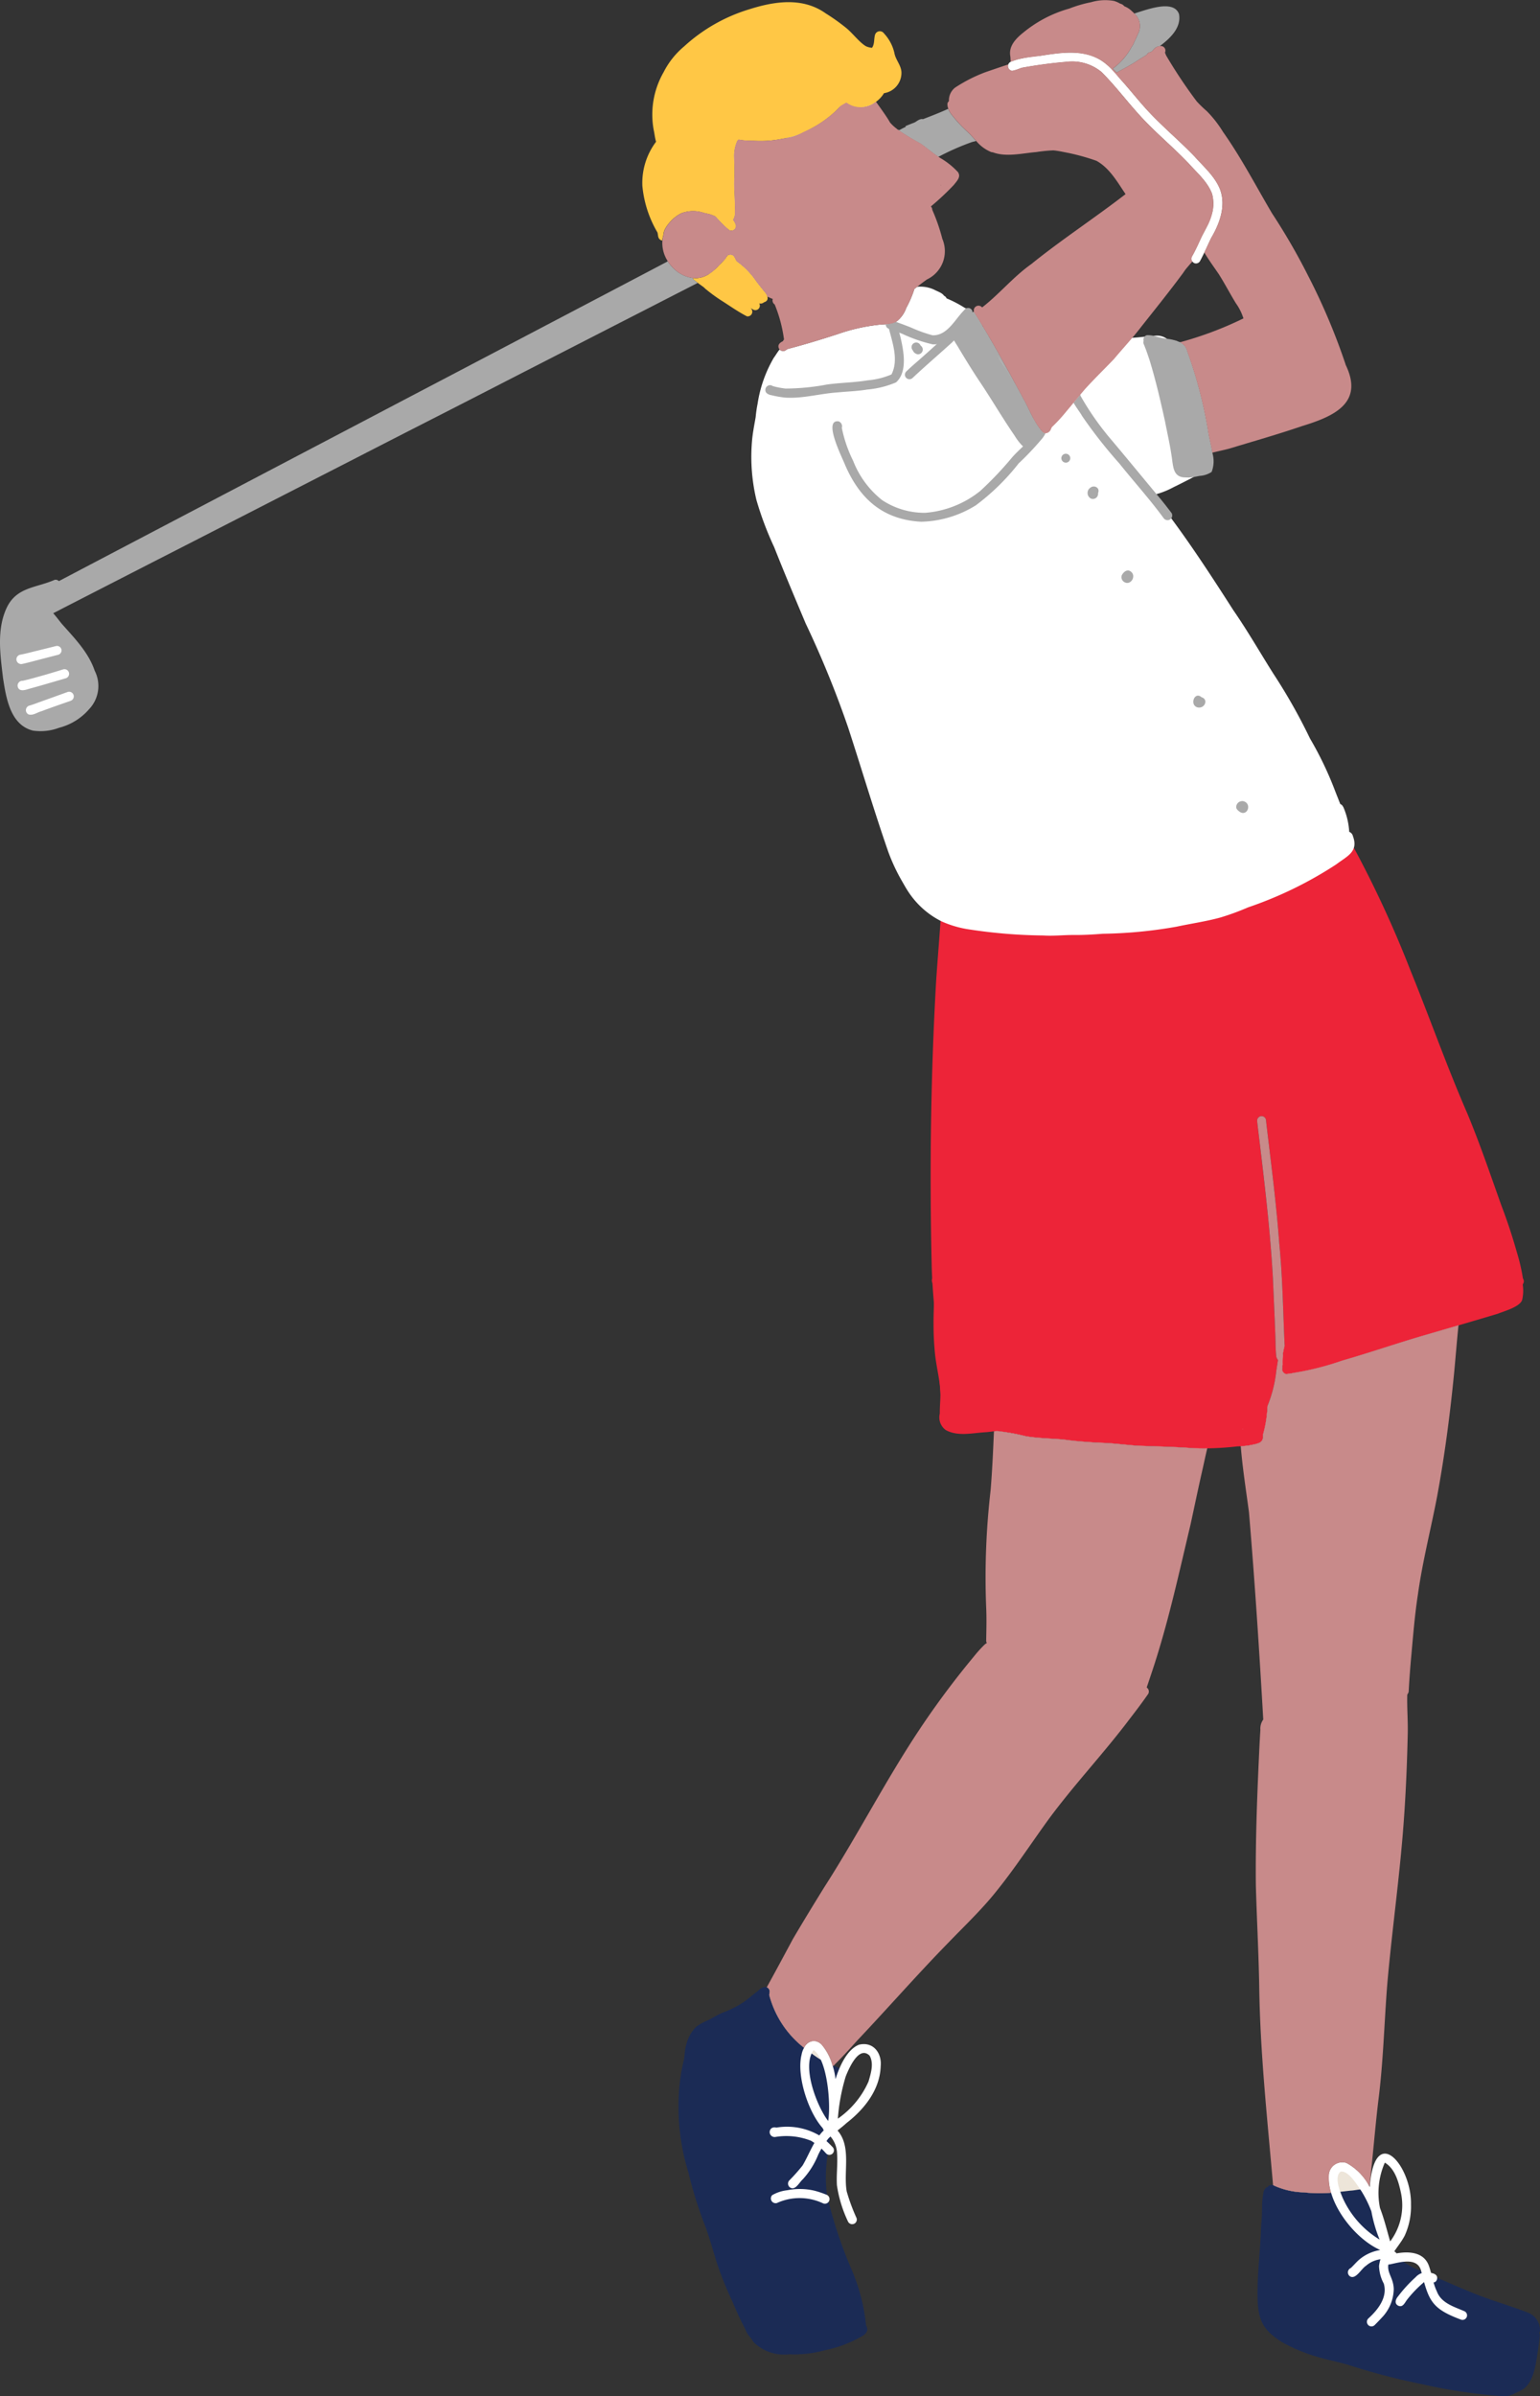
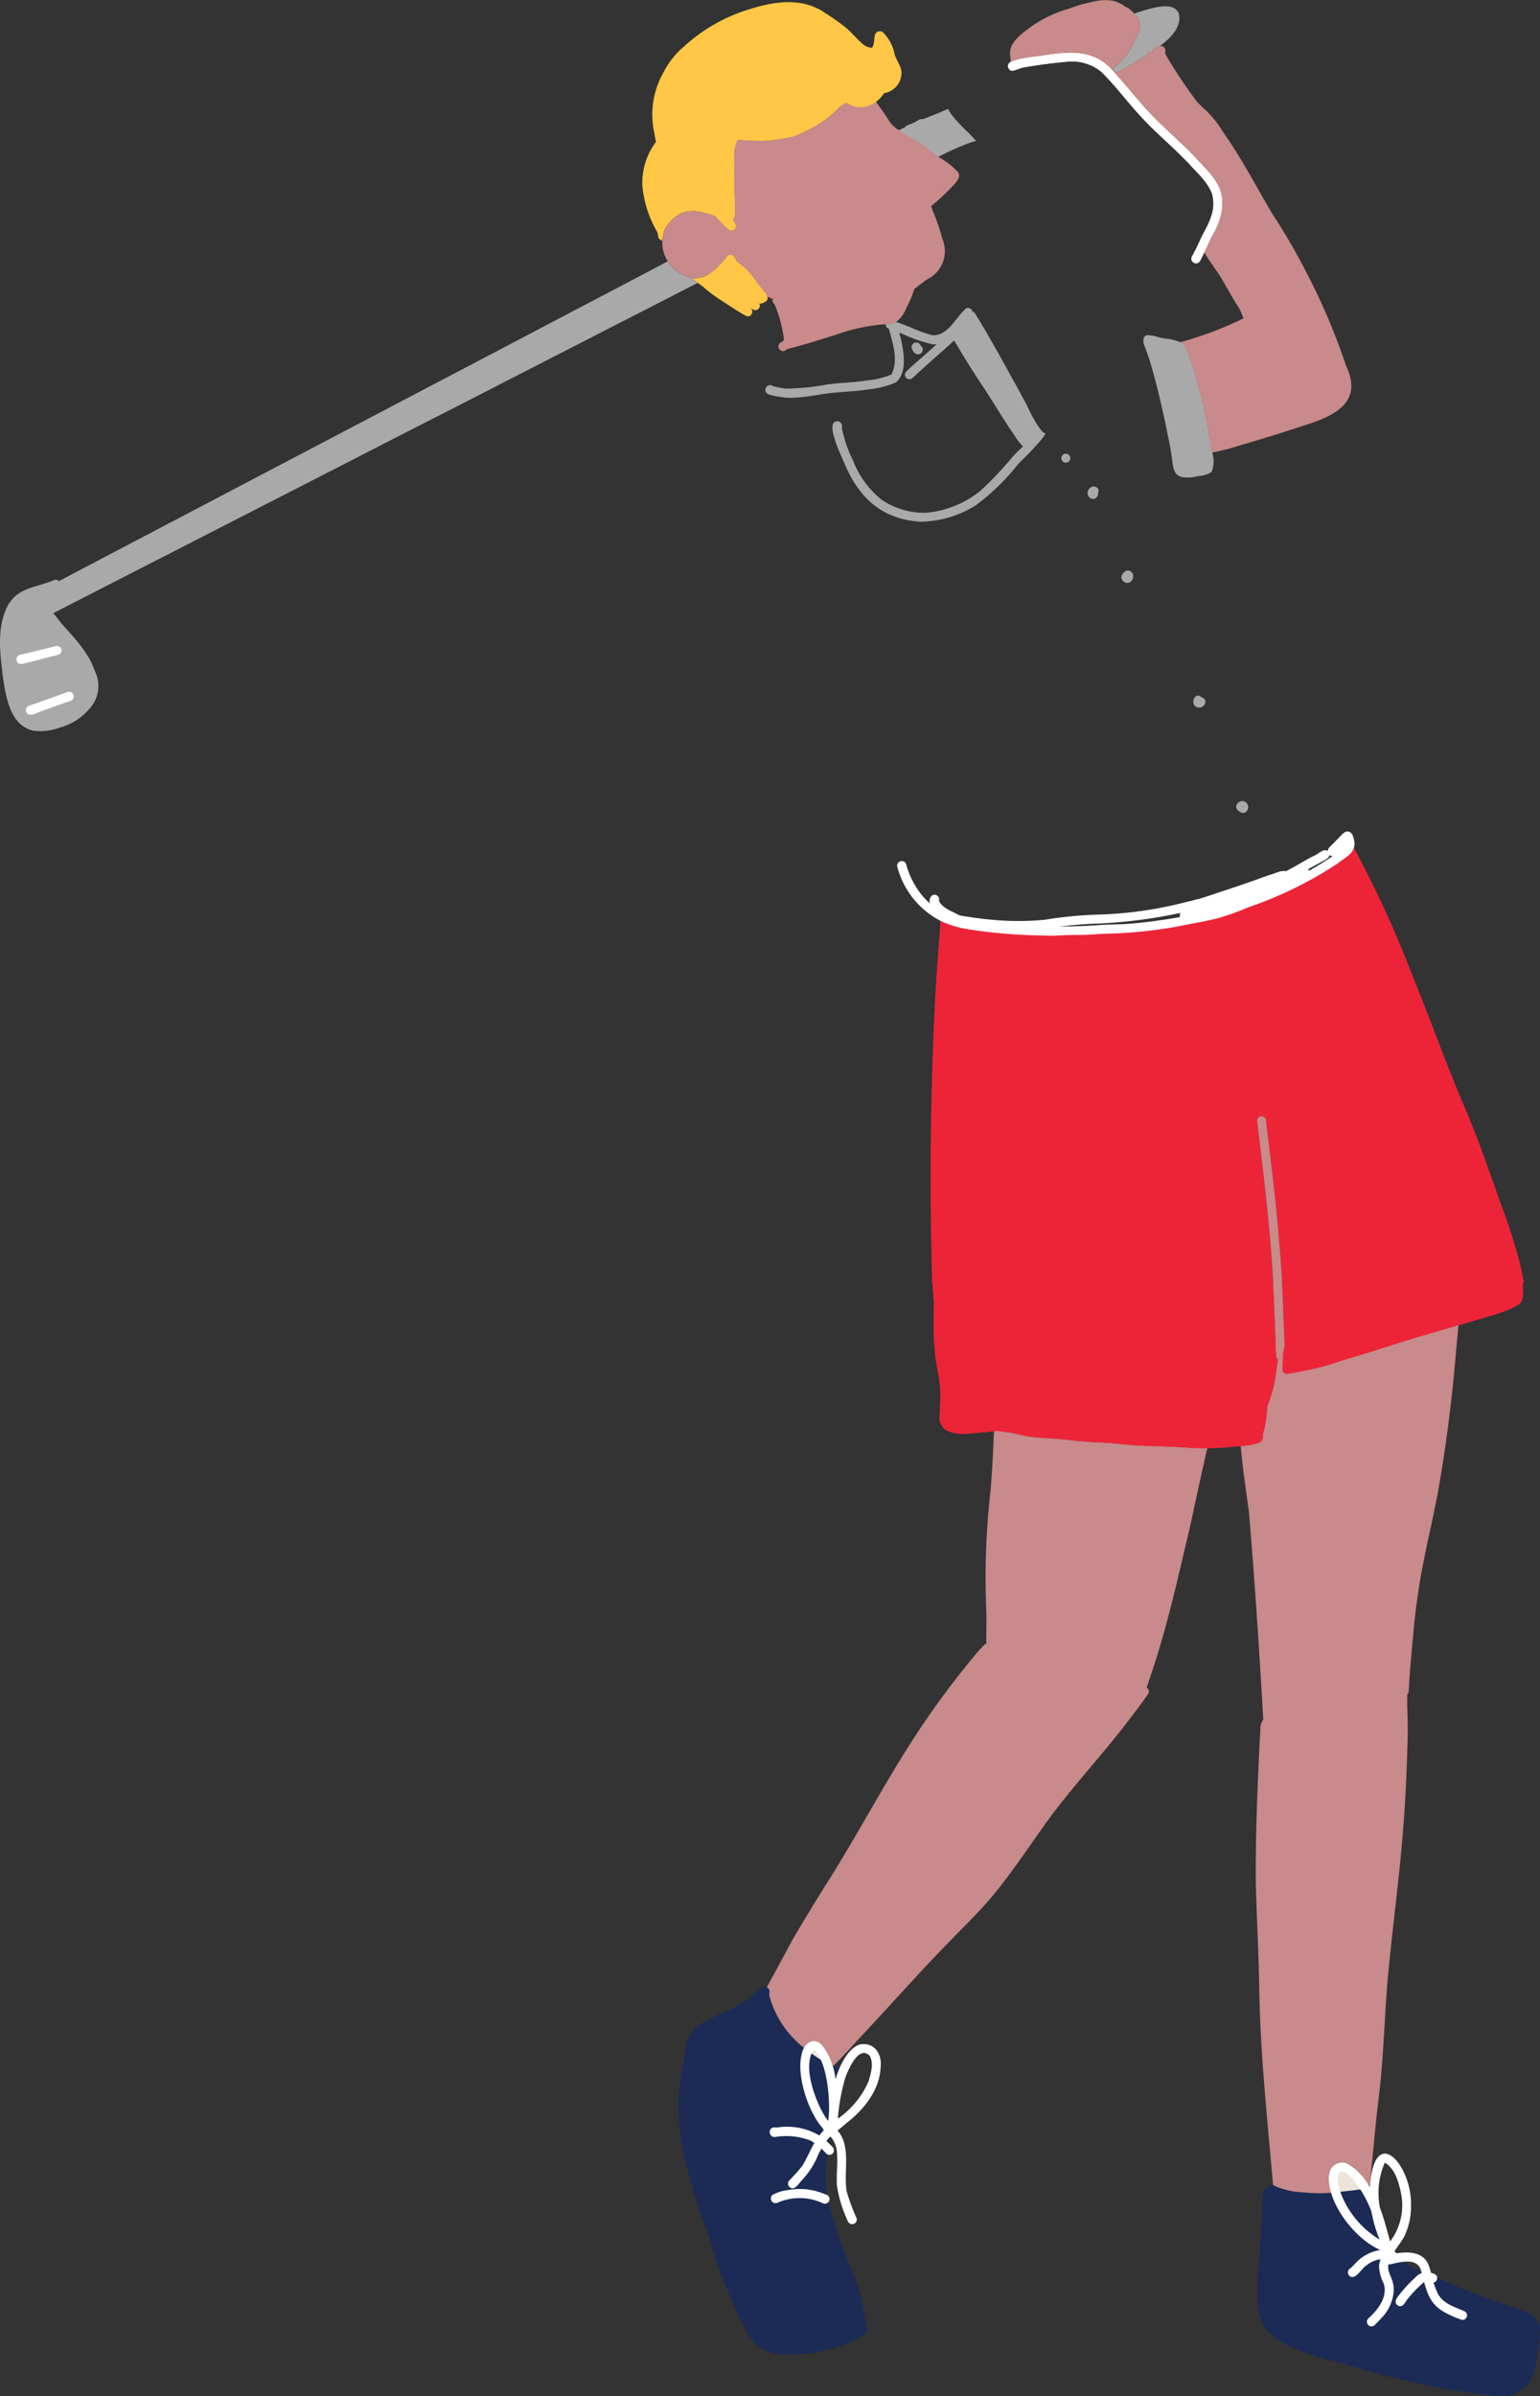
<svg xmlns="http://www.w3.org/2000/svg" id="Group_708" data-name="Group 708" width="178.212" height="277.25" viewBox="0 0 178.212 277.25">
  <rect x="0" y="0" width="178.212" height="277.25" fill="#333333" stroke="none" />
  <defs>
    <clipPath id="clip-path">
      <rect id="Rectangle_1996" data-name="Rectangle 1996" width="178.212" height="277.25" fill="none" />
    </clipPath>
  </defs>
  <g id="Group_707" data-name="Group 707" clip-path="url(#clip-path)">
    <path id="Path_4309" data-name="Path 4309" d="M84.842,33.158c.06.817.024,2.024-1.128,1.415a13.423,13.423,0,0,1-2.794-1.93,5.721,5.721,0,0,1-.423-.457,2.706,2.706,0,0,0,1.177-.275c.069.07.141.139.215.205s.146.128.222.189c.025.022.052.043.078.063s.057.046.086.067c.176.136.358.265.544.387.041.028.081.055.123.081l.123.079.125.079q.125.078.249.153l.375.228A2.474,2.474,0,0,0,83.793,33a2.8,2.8,0,0,1-.024-.414.754.754,0,0,1,.006-.083c0-.02,0-.038.008-.055a.385.385,0,0,1,.008-.039.535.535,0,0,1,.026-.083.352.352,0,0,1,.018-.04.48.48,0,0,1,.374-.252l.052,0c.464-.017.556.43.575.833.005.1.005.2.006.293Z" />
    <path id="Path_4310" data-name="Path 4310" d="M85.663,31.465a1,1,0,0,1-.054.939c-.076-.056-.151-.111-.225-.167a1.067,1.067,0,0,1-.469.585.63.63,0,0,1-.078.039.694.694,0,0,1-.906-.353,1.3,1.3,0,0,1-.061-.124.546.546,0,0,1-.034-.1.327.327,0,0,1-.016-.138.569.569,0,0,1,.449-.547c.055.106.106.214.152.325l.007.014a.493.493,0,0,0,.414.275.523.523,0,0,0,.515-.745c-.081-.187-.172-.365-.267-.539a.724.724,0,0,1,.364.105c.076.146.141.3.209.432" />
    <path id="Path_4311" data-name="Path 4311" d="M82.04,31.712a.353.353,0,0,1,0,.065c0,.013,0,.025,0,.038a.282.282,0,0,1-.009.049.1.1,0,0,1-.006.023.14.14,0,0,1-.009.029.5.5,0,0,1-.025.064l-.011.02a.2.2,0,0,1-.018.031.4.4,0,0,1-.069.085.417.417,0,0,1-.119.083q-.423.225-.85.445l-.169.086c-.173-.129-.342-.262-.5-.4a.537.537,0,0,1-.078-.165l.112.011c.072.007.145.01.215.01a2.72,2.72,0,0,0,1.177-.274,3.618,3.618,0,0,0,.366-.2" />
    <path id="Path_4312" data-name="Path 4312" d="M85.357,31.467a.524.524,0,0,1-.516.745.491.491,0,0,1-.413-.275l-.008-.014c-.046-.111-.1-.219-.151-.325a.569.569,0,0,0-.45.547.374.374,0,0,0,.016.139.352.352,0,0,0-.017.039.447.447,0,0,0-.027.083c0,.013,0,.026-.008.039s-.006.035-.008.055-.005.056-.006.084a2.794,2.794,0,0,0,.024.413,2.474,2.474,0,0,1,.021.445l-.375-.227c-.084-.051-.166-.1-.249-.153l-.125-.08c-.041-.026-.083-.052-.123-.079l-.123-.08c-.185-.123-.367-.252-.544-.387l-.086-.068-.078-.063q-.114-.092-.222-.189a.479.479,0,0,0,.07-.086l.017-.03.011-.02a.5.5,0,0,0,.025-.064.14.14,0,0,0,.009-.029.1.1,0,0,0,.006-.023.282.282,0,0,0,.009-.049c0-.013,0-.025,0-.039l0-.031a.325.325,0,0,0,0-.033,4.637,4.637,0,0,0,.58-.428,2.963,2.963,0,0,0,.482-.435c.031-.039.061-.08.09-.121l.037-.04a6.242,6.242,0,0,0,1.019-1.165.96.96,0,0,0,.047-.09.537.537,0,0,1,.093.167.649.649,0,0,1,.034.169c.056.1.113.2.171.3.068.118.138.234.206.351.1.167.2.334.291.5s.185.352.267.539" fill="#ffc745" />
    <path id="Path_4313" data-name="Path 4313" d="M84.469,29.679a.561.561,0,0,1,.124.393c-.058-.1-.116-.2-.171-.3a.664.664,0,0,0-.035-.17.413.413,0,0,1,.082.08" fill="#ede5d9" />
    <path id="Path_4314" data-name="Path 4314" d="M85.454,31.033a.724.724,0,0,0-.364-.105c-.094-.171-.191-.338-.29-.5.018,0,.036,0,.055.008a1.077,1.077,0,0,1,.6.6" fill="#ede5d9" />
    <path id="Path_4315" data-name="Path 4315" d="M176.809,267.578a2.171,2.171,0,0,1,1.4,2.019.479.479,0,0,1-.115.337.493.493,0,0,1,.1.363c-.073.547-.14,1.093-.213,1.64-.243,1.457-.409,3.51-1.662,4.461a6.411,6.411,0,0,1-.985.5,2.47,2.47,0,0,1-1.49.347,62.644,62.644,0,0,1-9.4-1.411,76.546,76.546,0,0,1-8.032-2.085c-1.375-.453-2.808-.686-4.189-1.119A19.468,19.468,0,0,1,148.368,271c-2.36-1.48-2.8-2.686-2.845-5.383-.017-2.654.326-5.3.414-7.953.046-.747.12-1.493.238-2.233a1.162,1.162,0,0,1,.331-.793.535.535,0,0,1,.3-.12c.4-.022.734.477.7.882.059-.07.119-.139.18-.208.029-.03.061-.059.094-.087l.054-.049c.007-.005.013-.012.019-.017h0l.053.072c.058.077.118.152.179.226.025.031.05.061.076.091.076.089.155.177.237.262.036.039.075.078.113.116l.008.008c.076.076.155.151.236.224.041.037.082.074.124.109s.079.068.119.1l.086.069c.031.024.062.05.094.073.076.06.155.117.235.174s.16.11.243.163c.058.037.117.074.176.109.044.027.089.053.134.078s.1.055.145.081.1.052.148.077.082.042.124.062l.208.1c.04.018.08.036.12.052l.113.046.075.029c.04.016.081.032.122.046s.089.033.134.047c.061.021.121.041.182.059s.1.032.155.046.109.03.163.044a7.4,7.4,0,0,0,4.637-.555l.11-.035.089-.033c.034-.012.068-.025.1-.039s.059-.025.088-.037q.095-.042.186-.09c.03-.015.06-.031.089-.048l.083-.046.051-.032c.024-.014.046-.029.069-.044a3.23,3.23,0,0,0,.467-.372l.06-.059c.025-.025.05-.05.075-.077s.065-.072.1-.109.072-.087.107-.132c.018-.022.035-.045.052-.067s.025-.034.036-.051.031-.044.046-.066a3.72,3.72,0,0,0,.235-.4c-.006.016-.013.031-.018.047a.428.428,0,0,0-.011.042.549.549,0,0,0-.01.056.375.375,0,0,0,0,.048.452.452,0,0,0,.019.126l.092.32c.019.071.039.141.058.211.037.141.073.281.1.423.016.071.03.142.042.214s.025.144.034.217.019.148.024.223c0,.037.007.075.009.113.012.2.018.4.018.6,0,.055,0,.109,0,.163l.392-.259a23.307,23.307,0,0,1-.713-2.4.56.56,0,0,1,.091-.32.544.544,0,0,1,.991.284c.218,1.107.7,2.154.966,3.254a10.688,10.688,0,0,0,.448,1.516,7.523,7.523,0,0,0,3.421,2.5c2.1.871,4.173,1.816,6.282,2.67,2.052.824,4.188,1.423,6.245,2.221m-20.334,2.347.3.109-.2-.088-.266-.119a.245.245,0,0,1-.022.024l.188.074" fill="#1b2b55" />
    <path id="Path_4316" data-name="Path 4316" d="M97.839,268.658a2.087,2.087,0,0,1-.515,1.68.547.547,0,0,1,.046.171c.042.685-.741.592-1.209.571a1.745,1.745,0,0,1-.8-.182.483.483,0,0,1-.2.067c-.6.06-1.209.121-1.812.19a27.847,27.847,0,0,1-4.52.31,3.087,3.087,0,0,1-2.61-2.03c-.542-1.015-1.009-2.067-1.459-3.126a43.4,43.4,0,0,1-1.647-4.017c-.593-1.779-1-3.482-1.69-5.2a47.511,47.511,0,0,1-1.75-5.7,25.759,25.759,0,0,1-1.109-9.19,21.323,21.323,0,0,1,.576-3.861,4.2,4.2,0,0,1,2.032-3.028c1.2-.666,2.491-1.154,3.694-1.821.7-.334,1.357-.76,2.063-1.067.026-.067.05-.134.075-.2a.5.5,0,0,1,.62-.266.518.518,0,0,1,.272.832,7.849,7.849,0,0,0-.429,1.71h0a6.212,6.212,0,0,0,.393,3.229c.721,1.911,2.289,3.556,4.485,3.21a3.508,3.508,0,0,0,1.3-.369,9.2,9.2,0,0,1,.817-.723c.215-.174.429-.349.631-.536.224-.246.436-.58.824-.488a1.03,1.03,0,0,1,.443.3,1.63,1.63,0,0,0,.129.109c.15.139.353.231.458.408a3.373,3.373,0,0,1,.079,1.462.5.5,0,0,1-.278.412c-.1.8-.176,1.613-.251,2.419a61.8,61.8,0,0,1-1.286,7.533,24.8,24.8,0,0,0-.789,4.141,32.9,32.9,0,0,0,.779,3.868,29.17,29.17,0,0,0,1.367,4.671,14.518,14.518,0,0,1,1.271,4.5" fill="#1b2b55" />
    <path id="Path_4317" data-name="Path 4317" d="M96.448,239.034l-.067.072-.016.018,0,.006c-.04-.037-.081-.076-.124-.114l0,0c-.015-.014-.031-.027-.047-.04a.632.632,0,0,0-.268-.143h0a.511.511,0,0,0-.215-.008.648.648,0,0,0-.326.184c-.031.029-.061.06-.091.093-.066.072-.128.149-.192.218-.054.051-.109.1-.166.149s-.1.083-.144.124c-.106.088-.213.176-.321.263-.237.193-.474.388-.694.6-.042.04-.083.08-.123.122a2.832,2.832,0,0,1-.845.3c-.152.031-.305.055-.456.074-2.2.345-3.764-1.3-4.485-3.21a6.206,6.206,0,0,1-.394-3.23h0a7.863,7.863,0,0,1,.429-1.71.518.518,0,0,0-.272-.832l.205-.387.2-.378c.021-.039.042-.077.062-.117l.028-.05q.237-.423.471-.847c.048-.084.094-.169.141-.253a.544.544,0,0,1,.3.712.633.633,0,0,1-.012.186,11.393,11.393,0,0,0,4.032,6.109,1.206,1.206,0,0,1,2.082-.307,5.81,5.81,0,0,1,1.206,2.381h0l.111.02" fill="#ede5d9" />
    <path id="Path_4318" data-name="Path 4318" d="M139.908,166.744a.415.415,0,0,1-.005.093.559.559,0,0,1-.087.227.528.528,0,0,1-.067.336c-.016.065-.031.13-.046.194-.493.011-.984.005-1.475-.025-2.2-.173-4.412-.215-6.62-.3-1.145-.09-2.288-.223-3.434-.306a51.585,51.585,0,0,1-5.163-.418c-1.434-.119-2.879-.14-4.3-.373a28.882,28.882,0,0,0-3.337-.609l-.356.044c0-.017,0-.035,0-.052,0-.067.007-.134.01-.2a.58.58,0,0,1-.109-.642.365.365,0,0,1,.035-.068v0c.006-.014.013-.027.019-.04a.389.389,0,0,1,.021-.034c.006-.01.013-.019.019-.028l.021-.026a.483.483,0,0,1,.329-.181,3.726,3.726,0,0,1,.753.043c.206.028.413.061.62.082l.113.011a.533.533,0,0,1,.207.068.524.524,0,0,1,.143.117,25.086,25.086,0,0,1,2.805.227c1.617.267,3.229.58,4.847.847,1.466.242,2.937.448,4.423.55,2.558.119,5.12.069,7.679.223.3.013.607.02.915.02l0-.006a.551.551,0,0,1,.649-.337.586.586,0,0,1,.51.2.477.477,0,0,1,.325-.133.561.561,0,0,1,.427.19.479.479,0,0,1,.075.114.522.522,0,0,1,.051.2" fill="#ede5d9" />
    <path id="Path_4319" data-name="Path 4319" d="M146.162,163.576a6.152,6.152,0,0,0,.525-.926,14.368,14.368,0,0,1-.546,3.391.773.773,0,0,1-.631.976l-.076.03a7.137,7.137,0,0,1-1.848.281c-.005-.049-.01-.1-.012-.149-.011-.116-.019-.232-.027-.349-.011-.152-.021-.3-.031-.456a.417.417,0,0,1-.06-.071h0a.673.673,0,0,1-.1-.315.568.568,0,0,1,.024-.18.478.478,0,0,1,.052-.115.617.617,0,0,1,.031-.085c.01-.018.019-.036.03-.054a.506.506,0,0,1,.276-.218.493.493,0,0,1,.09-.023.746.746,0,0,1,.117,0c.175-.07.374-.191.571-.263l.024-.01.054-.029.144-.084a.278.278,0,0,0,.029-.017c.073-.043.146-.088.218-.134.043-.031.086-.064.127-.1a5.042,5.042,0,0,0,1.025-1.1" fill="#ede5d9" />
-     <path id="Path_4320" data-name="Path 4320" d="M158.9,257.312c.06.181.122.364.181.546-.026.017-.054.034-.082.054-.1.067-.207.136-.309.2v-.163c0-.2-.006-.4-.017-.6,0-.038-.006-.076-.008-.113-.007-.075-.015-.15-.026-.223s-.02-.146-.033-.217-.026-.144-.043-.214c-.03-.142-.064-.281-.1-.421v0c-.017-.07-.037-.14-.058-.21-.03-.106-.061-.213-.091-.321a.419.419,0,0,1-.019-.126.386.386,0,0,1,0-.048.35.35,0,0,1,.011-.056.258.258,0,0,1,.012-.042l0-.011c0-.012.01-.024.015-.036l-.015.027a3.151,3.151,0,0,1-.222.368c-.015.023-.03.045-.046.066a.44.44,0,0,1-.036.052c-.017.023-.033.045-.052.068s-.036.046-.054.069l-.052.061c-.032.038-.064.075-.1.111l-.006,0c-.022.026-.047.049-.069.072s-.039.041-.06.059a3.253,3.253,0,0,1-.468.372c-.022.016-.045.03-.067.044l-.052.032c-.028.016-.055.032-.083.046l-.026.014a.481.481,0,0,1-.063.034c-.06.032-.123.062-.187.09-.028.013-.058.025-.087.037s-.066.026-.1.039-.058.022-.088.032-.074.025-.11.035c-.127.05-.254.1-.382.143a6.974,6.974,0,0,1-4.254.413c-.056-.014-.11-.028-.164-.044s-.1-.03-.155-.047-.121-.038-.183-.057l-.134-.048-.122-.046-.074-.029-.112-.046-.121-.052c-.069-.031-.138-.062-.207-.1-.043-.019-.084-.04-.125-.062s-.1-.05-.148-.076-.1-.053-.145-.081-.09-.051-.135-.079-.117-.071-.175-.108c-.082-.053-.164-.107-.244-.163s-.157-.115-.234-.174c-.033-.024-.063-.047-.1-.073s-.058-.046-.086-.069-.08-.067-.117-.1-.084-.073-.125-.109c-.08-.073-.159-.148-.237-.224l-.008-.008c-.037-.038-.076-.077-.113-.117-.081-.084-.159-.171-.235-.261-.027-.031-.053-.06-.077-.09-.062-.076-.121-.15-.179-.226-.017-.025-.036-.048-.054-.073h0l-.019.017c-.017.016-.037.032-.054.049a1.1,1.1,0,0,0-.093.087c-.062.069-.121.138-.181.208a.916.916,0,0,0-.368-.781.363.363,0,0,0-.052-.032.5.5,0,0,0-.276-.069,2.559,2.559,0,0,1,.321-.295,1.094,1.094,0,0,1,.183-.11,1.018,1.018,0,0,1-.043-.132.07.07,0,0,1-.006-.019,1.083,1.083,0,0,1,0-.64.679.679,0,0,1,.073-.153l0,0,.013-.02c-.009-.109-.019-.219-.028-.329a.666.666,0,0,1,.138.074,8.827,8.827,0,0,0,3.431.773,16.02,16.02,0,0,0,3.149.046,5.946,5.946,0,0,1-.261-2.022,1.562,1.562,0,0,1,2.028-1.427A6.414,6.414,0,0,1,158.469,253c-.017.163-.033.327-.05.491-.011.095-.019.189-.028.286-.011.114-.023.229-.032.343,0,.043-.011.088-.013.132a.484.484,0,0,1,.222.461.592.592,0,0,1-.043.165c-.028.072-.056.142-.086.212l-.031.066c-.015.035-.032.068-.047.1a.608.608,0,0,1,.058-.081l.037-.039c-.011.018-.022.035-.033.055a.606.606,0,0,0-.058.266q.062.279.136.557c.045.17.093.341.144.511.08.263.166.526.251.788" fill="#ede5d9" />
+     <path id="Path_4320" data-name="Path 4320" d="M158.9,257.312c.06.181.122.364.181.546-.026.017-.054.034-.082.054-.1.067-.207.136-.309.2v-.163c0-.2-.006-.4-.017-.6,0-.038-.006-.076-.008-.113-.007-.075-.015-.15-.026-.223s-.02-.146-.033-.217-.026-.144-.043-.214c-.03-.142-.064-.281-.1-.421v0c-.017-.07-.037-.14-.058-.21-.03-.106-.061-.213-.091-.321l0-.011c0-.012.01-.024.015-.036l-.015.027a3.151,3.151,0,0,1-.222.368c-.015.023-.03.045-.046.066a.44.44,0,0,1-.036.052c-.017.023-.033.045-.052.068s-.036.046-.054.069l-.052.061c-.032.038-.064.075-.1.111l-.006,0c-.022.026-.047.049-.069.072s-.039.041-.06.059a3.253,3.253,0,0,1-.468.372c-.022.016-.045.03-.067.044l-.052.032c-.028.016-.055.032-.083.046l-.026.014a.481.481,0,0,1-.063.034c-.06.032-.123.062-.187.09-.028.013-.058.025-.087.037s-.066.026-.1.039-.058.022-.088.032-.074.025-.11.035c-.127.05-.254.1-.382.143a6.974,6.974,0,0,1-4.254.413c-.056-.014-.11-.028-.164-.044s-.1-.03-.155-.047-.121-.038-.183-.057l-.134-.048-.122-.046-.074-.029-.112-.046-.121-.052c-.069-.031-.138-.062-.207-.1-.043-.019-.084-.04-.125-.062s-.1-.05-.148-.076-.1-.053-.145-.081-.09-.051-.135-.079-.117-.071-.175-.108c-.082-.053-.164-.107-.244-.163s-.157-.115-.234-.174c-.033-.024-.063-.047-.1-.073s-.058-.046-.086-.069-.08-.067-.117-.1-.084-.073-.125-.109c-.08-.073-.159-.148-.237-.224l-.008-.008c-.037-.038-.076-.077-.113-.117-.081-.084-.159-.171-.235-.261-.027-.031-.053-.06-.077-.09-.062-.076-.121-.15-.179-.226-.017-.025-.036-.048-.054-.073h0l-.019.017c-.017.016-.037.032-.054.049a1.1,1.1,0,0,0-.093.087c-.062.069-.121.138-.181.208a.916.916,0,0,0-.368-.781.363.363,0,0,0-.052-.032.5.5,0,0,0-.276-.069,2.559,2.559,0,0,1,.321-.295,1.094,1.094,0,0,1,.183-.11,1.018,1.018,0,0,1-.043-.132.07.07,0,0,1-.006-.019,1.083,1.083,0,0,1,0-.64.679.679,0,0,1,.073-.153l0,0,.013-.02c-.009-.109-.019-.219-.028-.329a.666.666,0,0,1,.138.074,8.827,8.827,0,0,0,3.431.773,16.02,16.02,0,0,0,3.149.046,5.946,5.946,0,0,1-.261-2.022,1.562,1.562,0,0,1,2.028-1.427A6.414,6.414,0,0,1,158.469,253c-.017.163-.033.327-.05.491-.011.095-.019.189-.028.286-.011.114-.023.229-.032.343,0,.043-.011.088-.013.132a.484.484,0,0,1,.222.461.592.592,0,0,1-.043.165c-.028.072-.056.142-.086.212l-.031.066c-.015.035-.032.068-.047.1a.608.608,0,0,1,.058-.081l.037-.039c-.011.018-.022.035-.033.055a.606.606,0,0,0-.058.266q.062.279.136.557c.045.17.093.341.144.511.08.263.166.526.251.788" fill="#ede5d9" />
    <path id="Path_4321" data-name="Path 4321" d="M168.4,150.162a.559.559,0,0,1,1.11.086.3.3,0,0,1,0,.042.991.991,0,0,1-.334.584.458.458,0,0,1-.079.207.527.527,0,0,1-.1.358q-.05.4-.1.8c-.034.282-.065.566-.1.85l-.027.259-3.659,1.07c-3.288.943-6.515,2.075-9.8,3.014a33.059,33.059,0,0,1-5.764,1.445,1.891,1.891,0,0,1-.757.095.554.554,0,0,1-.386-.71,1.371,1.371,0,0,1,.019-.372c0-.1-.008-.19-.008-.285,0-.293.017-.582.041-.876.133-.013.266-.028.4-.046.294-.036.588-.082.879-.138a42.316,42.316,0,0,0,8.379-2.641c2.345-.842,4.671-1.729,7.1-2.358.551-.16,1.1-.325,1.65-.491.46-.228.912-.472,1.373-.7a.977.977,0,0,1,.089-.055.535.535,0,0,1,.077-.138" fill="#ede5d9" />
    <path id="Path_4322" data-name="Path 4322" d="M158.734,259.411a11.08,11.08,0,0,1-.652-2.263c-4.111,1.975-8.919,1.464-11.622-2.467a.547.547,0,0,1,.93-.574,7.736,7.736,0,0,0,.648.881c2.634,2.8,6.643,2.787,9.877,1.067a1.558,1.558,0,0,1,.1-1.043.74.74,0,0,1,.829-.262,1.726,1.726,0,0,1,.672.647,1.315,1.315,0,0,1,.082.561.614.614,0,0,1-.051.563,6.417,6.417,0,0,0-.021,1.285c-.027.516.394,1.468-.183,1.748a.515.515,0,0,1-.608-.143" fill="#1b2b55" />
    <path id="Path_4323" data-name="Path 4323" d="M176.236,147.939a2.127,2.127,0,0,1-.036.651.84.84,0,0,1-.061.171.423.423,0,0,1-.03.056.542.542,0,0,1-.638.21.535.535,0,0,1-.3-.344h0l0-.005a.542.542,0,0,1-.281.187c-1.1.238-2.188.514-3.272.8-.707.18-1.407.378-2.108.583a.559.559,0,0,0-1.11-.086.532.532,0,0,0-.076.138c-.029.016-.059.034-.09.055-.461.227-.912.471-1.372.7q-.822.251-1.65.492c-2.424.629-4.75,1.516-7.1,2.357a42.243,42.243,0,0,1-8.378,2.642c-.293.056-.586.1-.881.138-.13.018-.263.033-.395.046,0-.054.009-.109.014-.163.042-.3.12-.592.189-.885-.185-3.943-.23-7.9-.622-11.829-.341-4.575-.926-9.088-1.47-13.65-.02-.177-.041-.387-.06-.568a.517.517,0,0,0-1.033.051c.1.985.231,1.941.352,2.979.6,5.021,1.188,10.118,1.469,15.177.1,2.3.211,4.6.293,6.9.021.691.02,1.383.089,2.07a.848.848,0,0,0,.2.524l.018.02c0,.035-.011.07-.017.105-.02.129-.041.256-.06.384-.042.257-.081.513-.12.77a15.041,15.041,0,0,1-1.011,4.034,6.24,6.24,0,0,1-.525.926,5.042,5.042,0,0,1-1.025,1.1l-.128.1c-.071.046-.144.09-.217.133l-.029.017-.144.083-.054.03-.024.01c-.2.072-.4.193-.571.262a.552.552,0,0,0-.117.006.493.493,0,0,0-.09.021.509.509,0,0,0-.276.22.455.455,0,0,0-.03.053l0-.04c-.252.1-.506.194-.765.276a12.872,12.872,0,0,1-1.849.447c-.35.059-.7.1-1.057.14a.564.564,0,0,0-.428-.189.478.478,0,0,0-.325.132.588.588,0,0,0-.51-.2.548.548,0,0,0-.648.338l0,0c-.308,0-.612-.006-.916-.02-2.558-.153-5.121-.1-7.678-.223-1.486-.1-2.957-.308-4.423-.55-1.619-.267-3.23-.579-4.847-.847a24.852,24.852,0,0,0-2.805-.226.543.543,0,0,0-.35-.186l-.113-.01c-.208-.022-.414-.055-.62-.083a3.8,3.8,0,0,0-.753-.043.485.485,0,0,0-.329.181c-.015.017-.028.036-.041.054l-.02.034c-.006.013-.013.026-.02.04v0a.316.316,0,0,0-.034.069c-.483.022-.968.037-1.446.021a6.585,6.585,0,0,1-2.58-.542,3.239,3.239,0,0,1-.773-.418,2.775,2.775,0,0,1-.33-.286,3.818,3.818,0,0,1-.961-2.307c-.034-.267-.054-.541-.066-.819,0-.063-.008-.126-.013-.189-.1-1.527-.164-3.085-.268-4.6-.118-1.571-.275-3.139-.41-4.71-.069-.824-.133-1.648-.183-2.473-.007-.141-.016-.282-.023-.424q-.049-.935-.066-1.873c-.244-10.813-.1-21.646.515-32.445.157-2.387.359-4.763.525-7.146a.559.559,0,0,1,.206-.96.548.548,0,0,1,.457.068c.5.188.98.408,1.477.594a.505.505,0,0,1,.328.372l.073.016.278.059.264.052.227.042.229.041.228.038.23.037.291.044.226.032q.433.06.867.11l.279.031c.138.016.277.031.416.045l.435.044c.48.048.958.092,1.432.136l.433.041c.513.049,1.02.1,1.517.16.091.01.182.021.272.033.219,0,.515.039.785.026l.035,0a.231.231,0,0,0,.037,0l.052,0a1.063,1.063,0,0,0,.185-.04.4.4,0,0,0,.058-.02.476.476,0,0,0,.272-.262h0c.03.006.059.01.089.014l.043.007.133.017.05.007.061.007c.168.02.324.034.453.048l.079.01c1.3.1,2.6.238,3.9.309a33.784,33.784,0,0,0,4.081-.255,34.966,34.966,0,0,0,5.317-.694,61.082,61.082,0,0,0,6.164-1.777c1.9-.655,3.735-1.485,5.626-2.171,2.525-1,5.443-1.436,7.672-3.118.233-.193.454-.4.668-.608a.611.611,0,0,1-.072-.049.557.557,0,0,1-.029-.777.564.564,0,0,1,.364-.173,1.541,1.541,0,0,0,.236-.276c.035-.048.07-.1.1-.142a.6.6,0,0,1,.583-.8.533.533,0,0,1,.185.057.721.721,0,0,1,.2.15.606.606,0,0,1,.081.614,127.234,127.234,0,0,1,6.787,14.618c2.246,5.515,4.22,11.137,6.6,16.6,1.457,3.5,2.679,7.106,3.946,10.663.685,1.791,1.251,3.516,1.77,5.347a22.136,22.136,0,0,1,.715,3.078" fill="#ed2438" />
    <path id="Path_4324" data-name="Path 4324" d="M148.858,156.682a.555.555,0,0,1-.369.923h-.069c0-.293.017-.583.041-.876.005-.054.01-.109.014-.163.043-.3.12-.592.19-.885.014.3.029.6.045.9a.479.479,0,0,1,.148.1" fill="#ede5d9" />
-     <path id="Path_4325" data-name="Path 4325" d="M155.444,93.359a8.344,8.344,0,0,1,.7,3.511.5.5,0,0,0-.183-.056.6.6,0,0,0-.584.8q-.053.069-.1.141a1.634,1.634,0,0,1-.236.277.547.547,0,0,0-.335.949.539.539,0,0,0,.072.049c-.214.211-.435.415-.668.609-2.229,1.681-5.147,2.116-7.672,3.118-1.89.685-3.725,1.516-5.626,2.17a61.087,61.087,0,0,1-6.164,1.778,35.09,35.09,0,0,1-5.317.693,33.771,33.771,0,0,1-4.081.255c-1.3-.071-2.6-.209-3.9-.309l-.079-.009c-.129-.015-.285-.029-.453-.048l-.061-.008-.05-.006-.132-.018-.044-.007c-.03,0-.059-.008-.089-.014h0a.472.472,0,0,1-.273.262.348.348,0,0,1-.057.02,1.063,1.063,0,0,1-.185.04.455.455,0,0,1-.052,0,.231.231,0,0,1-.037,0l-.035,0c-.269.013-.566-.028-.785-.026-.09-.011-.181-.023-.272-.033-.5-.059-1-.11-1.517-.159l-.433-.041c-.474-.045-.952-.089-1.432-.136l-.435-.045c-.139-.014-.278-.029-.416-.045l-.279-.03c-.29-.034-.578-.071-.866-.111l-.227-.032-.292-.044-.229-.037-.228-.038-.229-.04c-.075-.013-.151-.028-.227-.043s-.176-.034-.264-.052-.187-.038-.278-.059l-.073-.016a.506.506,0,0,0-.328-.371c-.5-.187-.981-.407-1.477-.6a.549.549,0,0,0-.457-.068.566.566,0,0,0-.313.236,9.706,9.706,0,0,1-3.432-2.345,21.452,21.452,0,0,1-2.532-4.895c-1.642-4.726-3.088-9.609-4.635-14.35a115.082,115.082,0,0,0-4.916-12.045C92,69.2,90.754,66.262,89.586,63.3a37.332,37.332,0,0,1-2.053-5.459,21.4,21.4,0,0,1-.472-7.188c.09-.8.249-1.593.386-2.39a15.029,15.029,0,0,1,.23-1.586A14.973,14.973,0,0,1,89.542,41.4c.18-.229.408-.637.678-.967a.55.55,0,0,0,.554.165c.181-.054.286-.215.476-.247,1.92-.507,3.821-1.084,5.709-1.7a21.5,21.5,0,0,1,4.63-1.063c.291-.041.6-.049.912-.07.089-.007.178-.014.266-.024a3.507,3.507,0,0,0,.36-.058l.066.028.035-.051a1.867,1.867,0,0,0,.448-.177.127.127,0,0,0,.023-.012c.043-.025.084-.052.125-.081a3.441,3.441,0,0,0,1.051-1.518,12.2,12.2,0,0,0,.909-2.1.622.622,0,0,0,.026-.088c.106-.085.213-.168.32-.252a3.763,3.763,0,0,1,2.024.356c.317.173.894.349,1.086.677a.556.556,0,0,1,.3.305,13.777,13.777,0,0,1,2.146,1.125.624.624,0,0,1,.109.034,2.2,2.2,0,0,1,.634.53l0,0a.458.458,0,0,0-.039.037l-.01.009c-.011.012-.021.023-.03.035l-.005.005a.339.339,0,0,0-.028.038l0,0a.362.362,0,0,0-.024.043.214.214,0,0,0-.02.04.492.492,0,0,0-.033.1l-.005.03,0,.016a.465.465,0,0,0,0,.053v.028l0,.026,0,.017v.01l0,.022c0,.012,0,.025.009.037l.009.026a.17.17,0,0,0,.009.024.343.343,0,0,0,.017.04c.006.013.012.024.019.036l.009.013a.187.187,0,0,0,.02.029.158.158,0,0,0,.022.029l.012.014.008.008a.173.173,0,0,0,.023.024.615.615,0,0,0,.077.06.3.3,0,0,0,.03.019.739.739,0,0,0,.074.038l.006,0a.674.674,0,0,0,.074.03.719.719,0,0,0,.082.028l.018.006.068.02.024.007.064.018.026.008h.006c.043.011.085.024.127.036s.058.019.086.028l.048.019c.011.005.024.009.035.015a.293.293,0,0,1,.04.019.1.1,0,0,1,.028.014.33.33,0,0,1,.045.026l.012.006.012.009a.131.131,0,0,1,.024.017l0,0h0l0,0,0,0h0c.013.01.026.02.038.031h0a.555.555,0,0,1,.042.042.512.512,0,0,0,.12.07c.052.085.1.169.154.255q.2.336.4.674c1.164,1.966,2.269,3.974,3.358,5.985l0,0,1.164,2.154c.272.545.532,1.107.821,1.65v0a.574.574,0,0,0,.185.435c.03.042.059.084.087.128s.046.069.068.1l.061.1c.059.1.116.2.171.306h0c.068.124.134.252.2.385l0,0a.361.361,0,0,0,.022.044l.018.029c.008.011.015.022.024.033a.181.181,0,0,0,.025.03.25.25,0,0,0,.027.029.224.224,0,0,0,.04.035l.01.008.013.01.016.011.017.012.039.022a.533.533,0,0,0,.284.06.482.482,0,0,0,.156.029.709.709,0,0,0,.629-.513c.033-.063.064-.127.1-.192a19.045,19.045,0,0,0,1.74-1.9q.393-.463.779-.932c.259-.313.519-.628.781-.94.21-.251.421-.5.636-.747,1.053-1.145,2.166-2.236,3.245-3.355.67-.808,1.4-1.619,2.107-2.445a.252.252,0,0,1,.032.021c.46-.025.919-.074,1.377-.124.389-.042.778-.085,1.168-.112.1-.007.2-.014.305-.018a1.891,1.891,0,0,1,1.127.332,2.5,2.5,0,0,1,.476.42c-.011.014-.021.029-.031.044a.249.249,0,0,0-.021.035.106.106,0,0,0-.013.026l-.008.018a.138.138,0,0,0-.01.026.1.1,0,0,0-.009.026l-.006.022v.007a.117.117,0,0,0-.006.027.242.242,0,0,0,0,.028l0,.025a.276.276,0,0,0,0,.05v.007a.577.577,0,0,0,.009.095.317.317,0,0,0,.009.036.192.192,0,0,0,.011.037.171.171,0,0,0,.011.029l.014.032a.306.306,0,0,0,.017.031l.014.024a.271.271,0,0,0,.024.035l.005.007.03.035a.4.4,0,0,0,.041.041l.026.021.037.027a.326.326,0,0,0,.04.024.641.641,0,0,0,.084.039c.037.057.073.115.109.173l.029.048c.035.057.067.115.1.173l0,.007.01.019.054.1.015.029c.012.022.023.044.034.066l.011.019c.033.066.066.131.1.2s.064.132.094.2c.018.038.034.076.051.115s.033.076.049.115c.024.054.046.109.068.164.013.03.025.061.036.092.021.052.041.106.061.159s.031.084.046.126c.024.063.045.125.067.188s.043.127.063.191.037.112.055.168l.075.247q.093.31.174.625c.029.109.057.217.085.325.014.059.03.116.044.174l.078.318c.142.585.278,1.169.433,1.738.258,1.074.66,2.106.952,3.171.036.131.07.261.1.391.026.1.053.208.077.312.054.22.1.44.155.661l.01.047c.027.118.053.237.079.355.032.14.062.281.093.422q.069.32.139.638a.377.377,0,0,0,0,.059.386.386,0,0,0,.008.049.1.1,0,0,0,.006.024.149.149,0,0,0,.009.03.246.246,0,0,0,.013.035.518.518,0,0,0,.107.159l.023.023c.016.014.033.028.051.041a.181.181,0,0,0,.027.018l.027.016a.354.354,0,0,0,.044.021.365.365,0,0,0,.046.018c.023.133.046.267.067.4a2.458,2.458,0,0,1-1.512,2.044c-.265.155-.538.292-.792.418-.522.268-1.044.536-1.573.788a9.615,9.615,0,0,1-1.993.814c-.114.03-.228.06-.343.085l.622.834q.714.914,1.4,1.845c2.56,3.45,4.911,7.074,7.218,10.675,1.644,2.374,3.078,4.88,4.618,7.322a65.033,65.033,0,0,1,4.246,7.508,40.023,40.023,0,0,1,2.938,6.152q.285.721.571,1.443a.5.5,0,0,1,.309.294" fill="#fff" />
    <path id="Path_4326" data-name="Path 4326" d="M113.626,37.6a.55.55,0,0,1-.12-.07.555.555,0,0,0-.042-.042h0a.286.286,0,0,0-.038-.031h0l0,0,0,0,0,0,0,0a.208.208,0,0,0-.024-.017l-.012-.008-.011-.007c-.015-.01-.03-.017-.045-.026l-.029-.014-.04-.019-.035-.015c-.016-.006-.031-.013-.047-.018s-.058-.02-.087-.028-.084-.026-.127-.036l-.006,0a.125.125,0,0,0-.026-.007c-.022-.007-.042-.013-.064-.018l-.024-.008c-.023,0-.045-.012-.068-.019l-.017-.006-.083-.028-.074-.03-.006,0a.748.748,0,0,1-.074-.039c-.01,0-.02-.012-.03-.018a.726.726,0,0,1-.077-.06.273.273,0,0,1-.023-.025l-.008-.007-.012-.014a.278.278,0,0,1-.022-.029.251.251,0,0,1-.02-.029l-.008-.013c-.008-.013-.013-.024-.02-.037a.33.33,0,0,1-.017-.039l-.009-.025-.009-.025-.009-.038-.005-.021V36.7l0-.017,0-.027,0-.028a.3.3,0,0,1,0-.052l0-.016a.154.154,0,0,1,0-.03.475.475,0,0,1,.033-.1.3.3,0,0,1,.02-.04c.007-.015.016-.029.024-.044l0,0a.349.349,0,0,1,.028-.039l.005,0a.2.2,0,0,1,.031-.035l.009-.01a.332.332,0,0,1,.039-.036.566.566,0,0,1,.1-.066h0a.575.575,0,0,1,.17-.06.364.364,0,0,0,.025.057q.454.72.895,1.448" fill="#ede5d9" />
    <path id="Path_4327" data-name="Path 4327" d="M120.836,50.1a.522.522,0,0,1-.284-.06l-.039-.022-.017-.012-.016-.011-.013-.01-.011-.008a.258.258,0,0,1-.039-.035.25.25,0,0,1-.027-.029.187.187,0,0,1-.026-.03l-.023-.033c-.007-.01-.012-.02-.018-.029a.3.3,0,0,1-.022-.044l0,0c-.068-.133-.134-.261-.2-.385h0c-.055-.106-.112-.207-.172-.306-.019-.033-.04-.066-.06-.1s-.044-.07-.068-.1-.057-.086-.087-.128a.574.574,0,0,1-.185-.435v0c.154.286.315.567.492.837a6.746,6.746,0,0,0,.657.858.586.586,0,0,0,.159.088" fill="#ede5d9" />
    <path id="Path_4328" data-name="Path 4328" d="M140.3,52.411h0a.481.481,0,0,1-.412.347.507.507,0,0,1-.226-.022.258.258,0,0,1-.046-.018.354.354,0,0,1-.044-.021l-.028-.016c-.009-.006-.018-.011-.027-.018a.522.522,0,0,1-.05-.041l-.024-.023a.536.536,0,0,1-.107-.159l-.013-.035a.147.147,0,0,1-.008-.03l-.007-.024a.386.386,0,0,1-.007-.049.377.377,0,0,1,0-.059q-.07-.318-.14-.638c-.031-.141-.061-.282-.093-.422-.025-.118-.051-.236-.078-.355,0-.015-.007-.03-.011-.046-.049-.222-.1-.442-.154-.662-.025-.1-.051-.207-.077-.312-.033-.13-.068-.26-.1-.39-.293-1.065-.694-2.1-.952-3.172-.156-.569-.292-1.153-.433-1.738l-.079-.318c-.014-.058-.029-.115-.043-.173-.028-.109-.056-.217-.085-.326q-.083-.315-.175-.625c-.024-.083-.049-.165-.075-.247q-.025-.084-.054-.168c-.021-.064-.042-.127-.064-.191s-.043-.125-.066-.188c-.015-.042-.03-.084-.046-.126l-.061-.159c-.011-.031-.024-.062-.037-.092-.021-.055-.044-.11-.067-.164-.016-.038-.032-.077-.049-.114s-.034-.078-.052-.116q-.045-.1-.093-.2c-.032-.067-.065-.132-.1-.2l-.01-.02-.014-.029c-.007-.012-.013-.025-.021-.037a.27.27,0,0,0-.015-.029L136,40.9l-.011-.019,0-.007c-.032-.058-.066-.116-.1-.173-.009-.016-.018-.032-.029-.048-.035-.058-.071-.116-.108-.173a.653.653,0,0,1-.085-.039.41.41,0,0,1-.039-.024l-.038-.027c-.008-.007-.017-.013-.025-.021a.4.4,0,0,1-.041-.041.327.327,0,0,1-.03-.035l-.006-.006a.361.361,0,0,1-.023-.036.118.118,0,0,1-.014-.023.327.327,0,0,1-.017-.031.3.3,0,0,1-.014-.033.178.178,0,0,1-.012-.029c0-.012-.008-.025-.011-.037s0-.023-.008-.035a.5.5,0,0,1-.01-.1v-.007a.282.282,0,0,1,0-.05l0-.025,0-.028.005-.027v-.006l.007-.023.008-.026a.145.145,0,0,1,.011-.026l.007-.017a.223.223,0,0,1,.013-.027.411.411,0,0,1,.022-.035.438.438,0,0,1,.031-.044.559.559,0,0,1,.892.012l.014.014c.029-.009.059-.019.089-.027l.06-.019a1.562,1.562,0,0,1,.84,1.044,51.669,51.669,0,0,1,2.4,9.137c.069.573.348,1.63.514,2.629" fill="#ede5d9" />
    <path id="Path_4329" data-name="Path 4329" d="M141.2,21.972c.678,1.891-.086,3.927-1.058,5.57-.269.554-.518,1.114-.782,1.669q-.126-.208-.241-.423l-.017-.03c-.36.507-.742,1-1.136,1.48a.568.568,0,0,1-.041-.071l-.015-.035a.617.617,0,0,1-.029-.1l0-.023a.285.285,0,0,1,0-.029c0-.013,0-.027,0-.04a.539.539,0,0,1,.069-.266c.425-.741.769-1.522,1.129-2.3.077-.16.156-.315.236-.468.026-.051.053-.1.08-.151l.183-.346.128-.247v0l.049-.1q.025-.05.048-.1c.031-.064.061-.129.091-.194.016-.032.031-.064.045-.1q.046-.1.09-.21c.025-.061.049-.124.073-.187.032-.088.062-.177.091-.268.008-.029.017-.058.025-.087s.018-.06.025-.091c.026-.095.048-.192.067-.291a4.349,4.349,0,0,0-.045-2.131c-.529-1.409-1.745-2.424-2.72-3.527-1.92-2.015-4.1-3.768-5.936-5.867-1.391-1.554-2.665-3.239-4.147-4.7a5.33,5.33,0,0,0-4.042-1.169h.019c-1.43.115-2.86.3-4.275.531q-.267.043-.532.09l-.318.056c-.052.009-.1.021-.154.035l-.057.018-.011,0-.061.02a.619.619,0,0,0-.06.023c-.159.059-.313.131-.472.184l-.067.022-.061.017-.041.01-.045.009a.421.421,0,0,1-.049.009.443.443,0,0,1-.051.006l-.063.005-.03,0a.265.265,0,0,1-.049-.009.365.365,0,0,1-.047-.014.213.213,0,0,1-.041-.018.132.132,0,0,1-.029-.015.228.228,0,0,1-.039-.024.248.248,0,0,1-.036-.028l0,0a.34.34,0,0,1-.034-.032.574.574,0,0,1-.061-.077.654.654,0,0,1-.045-.082.466.466,0,0,1-.02-.052.194.194,0,0,1-.011-.034c-.006-.02-.011-.042-.015-.062l0-.036a.539.539,0,0,1,.013-.2c0-.013.007-.027.012-.04q.154-.053.309-.1a2,2,0,0,1-.031-.212h0l.028-.013a.533.533,0,0,1,.126-.034,5.368,5.368,0,0,1,.9-.287c.765-.179,1.557-.23,2.337-.347,2.325-.355,4.9-.794,7.024.5a4.786,4.786,0,0,1,.438.3h0a7.235,7.235,0,0,1,.836.768c.317.334.613.689.911,1.035.987,1.076,1.889,2.225,2.863,3.314,1.818,2.058,3.962,3.791,5.853,5.775,1.06,1.188,2.35,2.3,2.928,3.819" fill="#ede5d9" />
    <path id="Path_4330" data-name="Path 4330" d="M85.663,31.465a1,1,0,0,1-.054.939.938.938,0,0,1-.62.437.513.513,0,0,1-.047.177.433.433,0,0,1-.1.14.525.525,0,0,1-.883-.261.828.828,0,0,1-.029-.389.738.738,0,0,1,.33-.48,1.113,1.113,0,0,1,.167-.091,1.361,1.361,0,0,1,.255-.084c-.126-.382-.639-.606-.47-1.059a.568.568,0,0,1,.587-.371.365.365,0,0,1,.055.008,1.077,1.077,0,0,1,.6.6c.076.146.141.3.209.432" fill="#ffc745" />
    <path id="Path_4331" data-name="Path 4331" d="M84.942,33.018c.134.993.206,2.471-1.2,1.685a18.09,18.09,0,0,0-2.023-1.268c-.32-.233-.652-.464-.972-.706-.172-.129-.342-.262-.5-.4a.526.526,0,0,1-.078-.165c.037,0,.075.008.112.011.072.007.145.011.215.011a2.735,2.735,0,0,0,1.177-.275,3.618,3.618,0,0,0,.366-.2,4.7,4.7,0,0,0,.58-.427,6.843,6.843,0,0,0,.572-.556l.037-.041a6.211,6.211,0,0,0,1.019-1.165.448.448,0,0,1,.14.077.383.383,0,0,1,.081.08.56.56,0,0,1,.124.392.518.518,0,0,1-.079.237c-.014.062-.029.123-.048.185a1.618,1.618,0,0,1-.2.449.529.529,0,0,1,.536.624c0,.216.019.431.039.646.016.158.035.317.054.476.006.043.013.087.019.134.01.063.019.129.028.2M83.6,32.209a3.067,3.067,0,0,1,.045-.477,2.763,2.763,0,0,1-.549.381,2.226,2.226,0,0,1,.5.184c0-.029,0-.059,0-.088" fill="#ffc745" />
    <path id="Path_4332" data-name="Path 4332" d="M85.477,16.143a.535.535,0,0,0-.175.2,4.265,4.265,0,0,0-.347,1.886c.033.784.058,1.622.025,2.394-.076,1.3.122,2.6.062,3.9a1.392,1.392,0,0,1-.21.906,1.961,1.961,0,0,1,.323.646.523.523,0,0,1-.75.548,15.346,15.346,0,0,1-1.631-1.606,5.039,5.039,0,0,1,.547.3c.014.008.028.018.042.028a.563.563,0,0,0,.023-.146h0a6.07,6.07,0,0,1,.33-.612,4.152,4.152,0,0,0,.516-1.512,33.38,33.38,0,0,0,.344-3.415c.037-.779.059-1.559.082-2.337,0-.155.009-.31.014-.466,0-.172.01-.343.016-.513,0-.141.009-.28.015-.421.084.033.169.061.256.086l.175.051c.113.028.228.053.343.075" fill="#ede5d9" />
    <path id="Path_4333" data-name="Path 4333" d="M88.449,33.743a1.442,1.442,0,0,1,.354.577A18.793,18.793,0,0,1,85.608,32.4a1,1,0,0,0,.055-.939c-.068-.134-.133-.286-.209-.432a1.077,1.077,0,0,0-.6-.6.544.544,0,0,0-.056-.009c-.068-.116-.138-.232-.206-.35a.561.561,0,0,0-.124-.393.409.409,0,0,0-.081-.08.549.549,0,0,0-.043-.1.487.487,0,0,1,.577.149,2.135,2.135,0,0,1,.221.4.625.625,0,0,0,.244.281,8.942,8.942,0,0,1,2.045,2.1c.321.449.673.875,1.017,1.309" fill="#ede5d9" />
    <path id="Path_4334" data-name="Path 4334" d="M90.678,16.04a12.576,12.576,0,0,0,2.3-.745,5.829,5.829,0,0,1-2.3.745" fill="#ede5d9" />
    <path id="Path_4335" data-name="Path 4335" d="M101.022,11.29c.112.169.228.336.345.5a2.794,2.794,0,0,1-3.419.1,7.1,7.1,0,0,0-.725.414q.193-.225.368-.466c.029-.036.057-.073.085-.11s.055-.075.082-.114c.107-.152.207-.313.305-.474l.116-.187c.041-.067.082-.134.124-.2l.062-.093.034-.051c.023-.034.047-.068.071-.1l.059-.081c.023-.029.044-.058.069-.086a2.105,2.105,0,0,1,.152-.176c.018-.02.037-.038.056-.057.187.248.358.5.524.764a.438.438,0,0,0-.063.079.086.086,0,0,0-.013.02l-.013.022a.361.361,0,0,0-.022.044c-.006.015-.013.031-.018.047l-.007.024a.249.249,0,0,0-.009.037.186.186,0,0,0,0,.027.533.533,0,0,0,.049.327c.006.011.012.022.019.033a.315.315,0,0,0,.022.033.15.15,0,0,0,.019.025.507.507,0,0,0,.353.417.76.76,0,0,0,.557-.088,2.887,2.887,0,0,0,.493-.366c.065-.055.128-.109.189-.159.033-.025.065-.05.1-.072.014-.011.029-.023.044-.033" fill="#ede5d9" />
    <path id="Path_4336" data-name="Path 4336" d="M101.62,5.81c1.068-.111,1.234.471,1.15,1.414a7,7,0,0,1-.882,3.118c-.037.092-.078.183-.113.27a1.367,1.367,0,0,1-.381.409h0c-.078.059-.158.114-.238.17-.045.032-.089.064-.133.1l-.044.032c-.032.023-.064.047-.1.073-.062.049-.124.1-.189.159a2.94,2.94,0,0,1-.493.366.765.765,0,0,1-.557.088.512.512,0,0,1-.354-.417.24.24,0,0,1-.018-.026.27.27,0,0,1-.022-.033.492.492,0,0,1-.066-.171.5.5,0,0,1,0-.189l0-.027c0-.012.006-.024.01-.036l.007-.025a.1.1,0,0,1,.009-.022.125.125,0,0,1,.009-.025c.007-.015.014-.03.022-.044s.017-.028.026-.042a.52.52,0,0,1,.063-.079c-.166-.26-.337-.515-.524-.764a.76.76,0,0,0-.056.058,2.105,2.105,0,0,0-.152.176c-.025.028-.046.057-.069.086s-.04.054-.059.081-.048.067-.071.1l-.034.051-.062.092c-.042.066-.083.133-.125.2s-.076.125-.115.187c-.1.161-.2.321-.305.474-.027.038-.054.076-.082.113s-.056.075-.085.11a7.713,7.713,0,0,1-1.108,1.225,12.679,12.679,0,0,1-8.9,3.248l-.149-.006-.5-.018-.109,0-.063,0-.092,0-.063,0-.17-.011-.041,0-.092-.007-.025,0c-.053,0-.106-.009-.159-.015-.128-.012-.257-.027-.383-.046-.052-.007-.1-.016-.154-.024-.153-.026-.305-.057-.454-.1-.058-.016-.116-.032-.174-.05-.087-.025-.173-.054-.257-.086-.006.14-.01.28-.015.42-.006.171-.011.342-.016.513s-.009.311-.014.467c-.023.778-.045,1.558-.082,2.337a33.129,33.129,0,0,1-.344,3.415,4.176,4.176,0,0,1-.515,1.512,5.791,5.791,0,0,0-.33.612h0a.55.55,0,0,1-.024.145c-.014-.009-.028-.019-.042-.027a4.742,4.742,0,0,0-.94-.469,3.728,3.728,0,0,0-.529-.149l-.4-.091a3.85,3.85,0,0,0-2.6.04,4.3,4.3,0,0,0-1.37,1.085,3.909,3.909,0,0,0-.476.67,1.66,1.66,0,0,0-.232.769,2.517,2.517,0,0,0-.078.3c-.016.08-.029.16-.039.239,0,.031-.008.063-.011.094a.467.467,0,0,1-.273-.123c-.212-.161-.205-.435-.249-.671a.986.986,0,0,1-.02-.117A12.946,12.946,0,0,1,74.336,21.5a7.929,7.929,0,0,1,1.585-5.1c-.138-.461-.191-1.012-.264-1.314a9.849,9.849,0,0,1,1.135-6.729,9.462,9.462,0,0,1,2.369-2.981,19.5,19.5,0,0,1,7.544-4.3c2.931-.933,6.185-1.424,8.847.471A23.457,23.457,0,0,1,97.84,3.169c1.208.943,2.078,2.613,3.78,2.641" fill="#ffc745" />
    <path id="Path_4337" data-name="Path 4337" d="M80.248,32.329c.161.138.331.271.5.4-.5.256-.992.509-1.489.763Q77.2,34.546,75.149,35.6q-4.086,2.091-8.167,4.185-4.231,2.167-8.46,4.337-4.29,2.208-8.589,4.4t-8.592,4.4q-4.213,2.159-8.426,4.317-4.187,2.148-8.376,4.292c-2.814,1.448-5.635,2.883-8.451,4.327q-4.113,2.11-8.225,4.219-.56.288-1.117.578c-.195.1-.393.2-.587.3.338.38.642.786.958,1.184,1.477,1.676,3.111,3.307,3.844,5.473a3.89,3.89,0,0,1-.648,4.441,6.809,6.809,0,0,1-3.464,2.15,6.109,6.109,0,0,1-3.046.33c-2.634-.664-3.1-3.817-3.456-6.1-.313-2.652-.746-5.541.4-8.05,1.137-2.472,3.391-2.337,5.556-3.284a.518.518,0,0,1,.51.137l4.054-2.13,7.737-4.062,7.925-4.159q4.056-2.131,8.113-4.26l8.03-4.214q3.993-2.1,7.987-4.193,4.025-2.11,8.048-4.224t8.045-4.225q3.923-2.058,7.844-4.119c.5-.262.993-.522,1.489-.784l.693-.365c.129-.068.261-.135.389-.2a.653.653,0,0,1,.1-.086,4.445,4.445,0,0,0,.7.86,3.984,3.984,0,0,0,1.745,1,3.274,3.274,0,0,0,.452.085.526.526,0,0,0,.078.165" fill="#a9a9a9" />
    <path id="Path_4338" data-name="Path 4338" d="M136.433,1.606c.289,1.492-.86,2.725-2.226,3.734l-.027.008h0a.355.355,0,0,0-.046,0,.35.35,0,0,0-.045.007.7.7,0,0,0-.127.035l-.038.016a.735.735,0,0,0-.092.049c-.285.1-.418.52-.738.584a.529.529,0,0,0-.385.3h0c-.2.124-.391.243-.575.357l-.1.06c-.256.159-.493.31-.7.451-.086.054-.172.106-.259.158l-.032.02-.244.143-.026.014c-.093.054-.188.108-.283.161l-.234.131-.073.04c-.088.049-.176.1-.265.143-.235.128-.47.253-.707.379q-.219-.227-.44-.451a7.577,7.577,0,0,0,2.21-2.57l0,0h0a1.527,1.527,0,0,0,.144-.213l.033-.068c.01-.021.019-.043.028-.064.02-.048.039-.1.056-.146v0c.156-.309.3-.623.428-.934a1.93,1.93,0,0,0-.409-2.383c1.673-.534,4.554-1.6,5.168.042" fill="#a9a9a9" />
    <path id="Path_4339" data-name="Path 4339" d="M112.963,16.309c-.2.067-.429.1-.594.166a28.823,28.823,0,0,0-3.635,1.6l-.163.07c-.7-.474-1.339-1.028-2.029-1.513a29.844,29.844,0,0,1-2.656-1.612.811.811,0,0,1,.205.026c.244-.139.495-.263.75-.382-.016-.009-.03-.019-.045-.029s-.015-.025-.022-.039c.369-.155.741-.3,1.114-.45.269-.177.62-.443.917-.357.985-.379,1.968-.759,2.926-1.2a2.589,2.589,0,0,0,.36.643c.069.088.139.175.21.262a16.41,16.41,0,0,0,1.629,1.73c.08.073.156.148.233.225.274.277.533.578.8.868" fill="#a9a9a9" />
    <path id="Path_4340" data-name="Path 4340" d="M96.232,240.266c-.68-.556-1.524-.848-2.244-1.343a18,18,0,0,1-2.6-2.1c-1.5-1.485-3.334-4.089-3.426-6.241a.542.542,0,0,1,1.057.242,11.488,11.488,0,0,0,4.194,6.241c.551.42,1.1.843,1.69,1.208a14.323,14.323,0,0,1,1.967,1.167.519.519,0,1,1-.633.821" fill="#1b2b55" />
    <path id="Path_4341" data-name="Path 4341" d="M79.476,241.448c-.322-2.295-.723-5.148,1.09-6.938A6.2,6.2,0,0,1,82,233.72c.53-.281,1.041-.59,1.589-.835a11.379,11.379,0,0,0,2.622-1.339c.53-.409.985-.8,1.513-1.2a1.36,1.36,0,0,1,.83-.449.538.538,0,0,1,.066,1.068q-.261.205-.529.4l.019-.015.031-.024A16.865,16.865,0,0,1,85.849,233c-.714.414-1.518.635-2.248,1.018-.474.238-.92.53-1.407.743-2.526.867-2.041,4.407-1.652,6.476a.543.543,0,0,1-1.066.208" fill="#1b2b55" />
    <path id="Path_4342" data-name="Path 4342" d="M90.312,271.324a14.091,14.091,0,0,0,4.308-.254,27.155,27.155,0,0,1-2.908.115c-1.011-.065-2.012-.232-3.023-.3a3.606,3.606,0,0,0,1.623.442m.965,1.076a5.013,5.013,0,0,1-3.966-1.307c-.639-.606-.493-1.5.516-1.338a29.539,29.539,0,0,0,6.375.3c.68-.038,1.357-.1,2.037-.136A11.14,11.14,0,0,0,99,269.066a23.438,23.438,0,0,0-2.989-3.494.54.54,0,0,1-.05-.756c.338-.358.744-.133,1,.193a20.435,20.435,0,0,1,2.018,2.346c-.853-3.458-2.4-6.69-3.5-10.068a16.656,16.656,0,0,1-.97-5.219c.168-3.821,1.168-7.541,1.675-11.318a.556.556,0,0,1,.649-.424c.728.2.286,1.007.258,1.517-.29,2.264-.869,4.475-1.181,6.735a16.765,16.765,0,0,0-.217,5.383,52.027,52.027,0,0,0,2.806,8.525,21.8,21.8,0,0,1,1.725,6.585c.423.665-.178,1.112-.733,1.383a13.8,13.8,0,0,1-3.976,1.461,13.365,13.365,0,0,1-4.235.485" fill="#1b2b55" />
    <path id="Path_4343" data-name="Path 4343" d="M91.433,271.437a1.48,1.48,0,0,1-.986-.526.591.591,0,0,1,.4-.936.552.552,0,0,1,.539.356,11.632,11.632,0,0,0,3.334.046c1.358-.21,2.659-.694,3.989-1.034a.526.526,0,0,1,.34,1c-.553.151-1.107.3-1.66.451a13.928,13.928,0,0,1-5.958.648" fill="#1b2b55" />
    <path id="Path_4344" data-name="Path 4344" d="M97.853,269.952a1.609,1.609,0,0,1-1.359-1.557,1.12,1.12,0,0,1,1.622-1.142c.851.364,1.346,1.792.477,2.376a.908.908,0,0,1-.74.323" fill="#1b2b55" />
    <path id="Path_4345" data-name="Path 4345" d="M98.421,268.091a1.13,1.13,0,0,1-.126-.2.6.6,0,0,1-.583-.139c-.967-.127-1.025-1.6-1.348-2.339-.511-1.636-1.051-3.263-1.565-4.9-.613-1.9-1.186-3.818-1.7-5.75a11.747,11.747,0,0,1-.317-1.244.523.523,0,0,1,.9-.389c-.08-.336-.1-.779.3-.909a.531.531,0,0,1,.641.262,3.462,3.462,0,0,1,.2.676c.579,2.522,1.426,4.952,2.181,7.421.333-.019.526.281.628.561.288.682.552,1.374.816,2.066a10.969,10.969,0,0,1,.951,4.118,1.832,1.832,0,0,1-.087.589.527.527,0,0,1-.885.173" fill="#1b2b55" />
    <path id="Path_4346" data-name="Path 4346" d="M91.194,242.245a39.817,39.817,0,0,1-4.175-3.83,11.907,11.907,0,0,1-1.447-1.685.521.521,0,0,1,.04-.631.579.579,0,0,1,.862.045.609.609,0,0,1,.879-.328L87.2,235.6a.522.522,0,0,1,.045-.635c-.13-.318-.3-.752.059-.985-.187-.444-.373-.889-.541-1.341a23.961,23.961,0,0,1-3.522,2.259c-.7.406-1.476,1.143-2.336.936a.549.549,0,0,1-.208-.791c.276-.374.717-.183,1.057-.431a44.135,44.135,0,0,0,4.457-2.855,3.7,3.7,0,0,1,1.066-.549.734.734,0,0,1,1.148.093,16.137,16.137,0,0,0,1.737,3c.676.876,1.5,1.61,2.225,2.446.536.624,1.037,1.281,1.609,1.875.3-.476.828-.3,1.122.079a.651.651,0,0,1,.22.913l.013.037a.713.713,0,0,1-.018.516.575.575,0,0,1,.038.594c.361.535.006,1.161-.648.934-.546.548-1.212-.13-1.7-.429a.518.518,0,0,1-.741.528,3.865,3.865,0,0,1-.338-.207.52.52,0,0,1-.752.657" fill="#1b2b55" />
    <path id="Path_4347" data-name="Path 4347" d="M96.481,241.619c-.7-.275-.135-1.018-.023-1.5a19.74,19.74,0,0,1-2.876-1.011.523.523,0,0,1,.344-.987,18.9,18.9,0,0,0,2.411.893c.739.111,1.413.618,1.106,1.436-.2.463-.247,1.375-.962,1.168" fill="#1b2b55" />
    <path id="Path_4348" data-name="Path 4348" d="M159.909,261.913a56.5,56.5,0,0,1-1.381-6.534.718.718,0,0,0-.438-.612,20.553,20.553,0,0,1-5.666.7,13.808,13.808,0,0,1-4.5-.943c-.267-.1-.533-.192-.795-.3a.549.549,0,0,1-.614-.572.534.534,0,0,1,.374-.518c.424-.094.794.24,1.191.342a13.282,13.282,0,0,0,4.253.954,19.075,19.075,0,0,0,4.79-.49c.505-.108,1.04-.364,1.523-.054a1.7,1.7,0,0,1,.9,1.31c.325,1.466.557,3.053.807,4.514a15.307,15.307,0,0,0,.589,1.89.539.539,0,0,1-1.032.313" fill="#1b2b55" />
    <path id="Path_4349" data-name="Path 4349" d="M156.468,270.951c-.3-.248-.714-.461-.8-.866a.552.552,0,0,1,.311-1.024.476.476,0,0,1,.349.118,5.2,5.2,0,0,1,1.151.409.527.527,0,0,1-.153.923.545.545,0,0,1-.856.44" fill="#1b2b55" />
    <path id="Path_4350" data-name="Path 4350" d="M146.922,261.3a.552.552,0,0,1-.273-.385,24.3,24.3,0,0,1-.552-2.848,25.146,25.146,0,0,1-.045-2.683,8.559,8.559,0,0,1,.151-1.66.939.939,0,0,1,.363-.631.725.725,0,0,1,.852.131.546.546,0,0,1-.25.977,19.518,19.518,0,0,0,.024,4.261c.127.784.313,1.459.5,2.213a.539.539,0,0,1-.768.625" fill="#1b2b55" />
    <path id="Path_4351" data-name="Path 4351" d="M152.862,258.132c-1.117-.252-5.638-2.126-5.832-3.217a.571.571,0,0,1,.755-.6.531.531,0,0,1,.59-.154c.419.154.843.291,1.265.432,1.415.29,2.815.519,4.219.785a2.277,2.277,0,0,1,1.415-.28.9.9,0,0,1,.294-.228,1.531,1.531,0,0,1,.34-.092.608.608,0,0,1,.558-.331.513.513,0,0,1,.222-.573c.332-.183.72.031,1.067.071.915.115,1.465.731.662,1.473.492,1.085-.947,1.783-1.84,1.826a2.694,2.694,0,0,1-1.325.649,3.58,3.58,0,0,1-1.414-.013c-.19.331-.645.3-.976.255" fill="#1b2b55" />
    <path id="Path_4352" data-name="Path 4352" d="M158.509,256.243c-.506-2.349-.277-1.92-2.49-1.705-1.088.125-2.138.239-3.213.291a36.252,36.252,0,0,1-3.71-.3,7.433,7.433,0,0,1-1.315-.393,2.992,2.992,0,0,1-.952-.375.536.536,0,0,1,.628-.868,8.84,8.84,0,0,0,3.431.774,16.285,16.285,0,0,0,3.928-.037c.5-.049.991-.114,1.488-.166.733-.033,1.584-.374,2.236.1a4.591,4.591,0,0,1,1.018,2.509.531.531,0,0,1-1.049.169" fill="#1b2b55" />
    <path id="Path_4353" data-name="Path 4353" d="M135.414,166.246c-1.7-.161-3.417-.232-5.122-.382-2.25-.341-4.514-.544-6.782-.719a50.286,50.286,0,0,0-5.872-.587c-2.276-.11-4.55.1-6.823.038-1.568.121-1.225-1.043-1.285-2.149.041-.431-.2-.983.162-1.317a.551.551,0,0,1,.858.645c.028.594,0,1.189.044,1.784,2.873.065,5.749-.193,8.622.044a31.011,31.011,0,0,1,3.463.4c1.7.239,3.413.262,5.111.481,2.56.413,5.148.518,7.729.723a.522.522,0,0,1-.1,1.038" fill="#ed2438" />
    <path id="Path_4354" data-name="Path 4354" d="M141.78,166.893c-1.69-.014-3.379-.166-5.07-.154s-3.41.012-5.112-.085c-3.981-.308-7.947-.784-11.942-.863-1.082-.075-2.153-.312-3.242-.307-.758.012-1.531.159-2.275.224-1.544.075-3.263.539-4.69-.243a1.81,1.81,0,0,1-.693-1.911c-.007-.94.112-1.9.06-2.813-.124-1.334-.459-2.684-.606-4a33.922,33.922,0,0,1-.178-3.52c-.019-1.368.112-2.74,0-4.1a3.49,3.49,0,0,0-.156-.764.54.54,0,0,1,.4-.738c1.049-.182.8,2.615.826,3.281-.029,1.4-.07,2.81.006,4.214.052,1.884.549,3.705.731,5.572.06.964-.064,1.828-.055,2.762a3.75,3.75,0,0,0,.027.977,1.824,1.824,0,0,0,1.312.444c1.761.034,3.494-.314,5.244-.41,1.344-.008,2.667.3,4.009.351,1.113.034,2.228.04,3.339.13a115,115,0,0,0,12.914.773c2.318-.032,4.656.286,6.966.084.088-.01.177-.019.264-.035a5.739,5.739,0,0,1,1.289-.569c-.1-2.252.1-4.528.015-6.768a.517.517,0,1,1,1.032.037c.075,2.257-.1,4.518-.017,6.775.039.938-1.042.971-1.661,1.327a1.907,1.907,0,0,1-1.116.283q-.813.06-1.627.053" fill="#ed2438" />
    <path id="Path_4355" data-name="Path 4355" d="M144.875,166.06l.057-.005-.029,0c.068-.007.136-.014.2-.023,0-.05-.008-.1-.012-.149a1.989,1.989,0,0,1-.2.173l-.016,0m-2.414,1.116a.537.537,0,0,1-.362-.207c-.258.036-.511.1-.767.147a.52.52,0,0,1-.464-.859c.279-.271.83-.23,1.186-.362a.556.556,0,0,1-.314-1.01.547.547,0,0,1,.473-.049c.525.167,1.048.34,1.575.506.211-.09.419-.187.623-.295l.078-.045a21.2,21.2,0,0,0,.636-2.842c.209-.924.435-1.846.59-2.781a8.213,8.213,0,0,1,.015-1.195.521.521,0,0,1,.853-.263,1.028,1.028,0,0,1,.222.775c-.116,2.44.06,4.987-.663,7.345.12.934-.608,1.025-1.342,1.061a17.921,17.921,0,0,1-2.339.074" fill="#ed2438" />
    <path id="Path_4356" data-name="Path 4356" d="M138.229,167.57c-2.2-.173-4.412-.215-6.62-.3-1.145-.09-2.288-.223-3.434-.306-1.726-.075-3.45-.171-5.163-.418-1.435-.119-2.878-.141-4.3-.373a22.015,22.015,0,0,0-3.6-.614c-.6-.017-1.129-.05-1.715-.1a12.167,12.167,0,0,1-2.762-.3c-2.087-.595.232-2.5.428-.952,1.623.3,3.308.221,4.948.365.906.11,1.892.393,2.745.559,1.646.277,3.322.258,4.976.452a31.135,31.135,0,0,0,3.5.29c1.724.067,3.432.318,5.154.4,1.094.029,2.19.033,3.282.1a35.75,35.75,0,0,0,6.767.022,16.139,16.139,0,0,0,2.691-.339.518.518,0,0,1,.3.989,9,9,0,0,1-2.241.309,33.776,33.776,0,0,1-4.965.214" fill="#ed2438" />
    <path id="Path_4357" data-name="Path 4357" d="M149.2,158.928a.544.544,0,1,1,.128-1.08,40.8,40.8,0,0,0,4.048-.877c1.912-.652,3.869-1.154,5.786-1.792,2.168-.75,4.376-1.369,6.576-2.015,1.934-.629,3.917-1.084,5.841-1.739a13.559,13.559,0,0,0,3.575-1.351,3.882,3.882,0,0,0-.067-1.777c-.059-.513-.6-1.337.1-1.609a.519.519,0,0,1,.645.341c.13.544.29,1.079.385,1.632a4.7,4.7,0,0,1-.06,1.7c-.181.826-2.1,1.348-2.835,1.646-2.728.82-5.463,1.613-8.2,2.415-3.288.943-6.515,2.074-9.8,3.014a32.934,32.934,0,0,1-6.116,1.5" fill="#ed2438" />
    <path id="Path_4358" data-name="Path 4358" d="M168.96,149.688c.8-.192,1.611-.338,2.422-.49a1.585,1.585,0,0,0,1.044-.419,8.489,8.489,0,0,0-3.466.909m-20.165,9.283a.554.554,0,0,1-.386-.71,1.3,1.3,0,0,1,.019-.372,9.3,9.3,0,0,1,.047-1.324c.079-.553.279-1.087.317-1.643.251-.74,1.2-.374,1.018.355.253.274.131.694.126,1.031,2.522-1.691,5.68-1.943,8.453-3.068,1.556-.629,3.1-1.284,4.651-1.928a.528.528,0,0,1,.74.46l.282-.086a.522.522,0,0,1,.194-.79,10.694,10.694,0,0,1,1.947-.558c.4-.843,1.426-1.116,2.193-1.531,1.357-.574,4.092-1.805,5.294-.526a.667.667,0,0,1,.4.131,1.626,1.626,0,0,1,.354-.031,1.239,1.239,0,0,1,.706.012c.17-.378.418-.841.907-.608a.53.53,0,0,1,.224.708c-.144.28-.3.557-.46.828a1.94,1.94,0,0,1-.322.9c-.391.527-1.108.551-1.6.939a30.986,30.986,0,0,1-10.676,2.967,19.312,19.312,0,0,0-3.265,1.053,35.354,35.354,0,0,1-4.44,1.221c-1.578.688-3.169,1.342-4.759,2a4.894,4.894,0,0,1-1.963.575" fill="#ed2438" />
    <path id="Path_4359" data-name="Path 4359" d="M85.44,35.148a11.658,11.658,0,0,1-1.3-1.619c-.4-.435-.364-1.174.338-1.183.484-.541,1.064.151,1.446.472.234.2.469.4.705.595a.533.533,0,0,1-.472.905.565.565,0,0,1-.714.83" fill="#ed2438" />
    <path id="Path_4360" data-name="Path 4360" d="M86.425,36.594c-.994-.51-1.928-1.173-2.875-1.777a18.172,18.172,0,0,1-1.835-1.332,1.068,1.068,0,0,1-.428-.675c-.011-.764,1.132-.859,1.159-.089.069.064.14.126.212.186.259.2.522.391.789.579a4.223,4.223,0,0,1-.478-.6,7.306,7.306,0,0,0,1.128-.867.533.533,0,0,1,.191-.4.517.517,0,0,1,.474-.093,5.156,5.156,0,0,0-.576-.916,2.6,2.6,0,0,1-.177-.539.523.523,0,0,1,.913-.417,2.2,2.2,0,0,1,.222.4.623.623,0,0,0,.243.281,8.942,8.942,0,0,1,2.045,2.1c.322.45.674.875,1.017,1.309.371.389.652,1.03-.047,1.237a.576.576,0,0,1-.544.123.519.519,0,0,1-.675.73c-.128-.068-.226-.135-.342-.2a.54.54,0,0,1-.416.965" fill="#ffc745" />
    <path id="Path_4361" data-name="Path 4361" d="M84.4,26.629c-.794-.595-1.377-1.445-2.143-2.083a.541.541,0,0,1,.689-.831.528.528,0,0,1,.756-.4,1.1,1.1,0,0,1,.317.263c-.14-1.474-.054-2.947-.067-4.393-.1-1.8-.1-4.367,2.348-4.248.991-.074,1.982.023,2.972.035a5.621,5.621,0,0,0,2.19-.132A14.378,14.378,0,0,0,95.1,12.627a14.331,14.331,0,0,1,2.2-1.571.757.757,0,0,1,0-.384.992.992,0,0,1,.821-.615c.237-.353.724-.263,1.051-.092a.57.57,0,0,1,.6.431.587.587,0,0,1,.236.916,2.227,2.227,0,0,0,1.354-.986,1.461,1.461,0,0,1,.272-.985c.547-.869.068-1.949-.3-2.806-1.268.445-2.523-.507-3.4-1.347-.278-.276-.549-.566-.8-.867a.516.516,0,0,1-.1-.438.543.543,0,0,1,.991-.138c.847.7,1.737,1.689,2.885,1.786.325-.445.2-1.045.363-1.545a.583.583,0,0,1,1.026-.118A4.926,4.926,0,0,1,103.494,6.1c.128.8.768,1.41.822,2.229a2.378,2.378,0,0,1-2.018,2.452c-.88,1.462-2.951,2.235-4.351,1.105a35.3,35.3,0,0,0-3.529,2.532,7.462,7.462,0,0,1-4.181,1.626c-1-.044-1.929-.062-2.911-.1A13.532,13.532,0,0,0,85.9,16a.7.7,0,0,0-.6.344,4.265,4.265,0,0,0-.347,1.886c.032.785.058,1.621.025,2.394-.076,1.3.122,2.6.062,3.9a1.393,1.393,0,0,1-.21.906,1.951,1.951,0,0,1,.323.646.523.523,0,0,1-.75.548" fill="#ffc745" />
    <path id="Path_4362" data-name="Path 4362" d="M104.186,38.929c.371,1.6.886,4.084-.495,5.314a10.925,10.925,0,0,1-3.336.83c-1.142.192-2.3.219-3.454.334-2.03.134-4.032.74-6.073.594a11.872,11.872,0,0,1-1.569-.278c-.3-.042-.684-.233-.688-.559a.551.551,0,0,1,.417-.583.541.541,0,0,1,.447.095,9.811,9.811,0,0,0,1.453.281,26.161,26.161,0,0,0,4.8-.464c1.569-.221,3.161-.224,4.725-.487a8.926,8.926,0,0,0,2.75-.681c.836-1.648.146-3.563-.288-5.274-.033-.134-.066-.267-.1-.4a.446.446,0,0,1-.013-.158,3.552,3.552,0,0,0,.36-.058l.1-.024a1.856,1.856,0,0,0,.448-.176l.023-.012c.006.009.013.018.019.028a.5.5,0,0,1,.071.165c.084.36.184.716.282,1.073.039.146.077.292.115.438" fill="#a9a9a9" />
    <path id="Path_4363" data-name="Path 4363" d="M112.293,35.705a.47.47,0,0,1,.243.44v.007a.816.816,0,0,1-.294.55.186.186,0,0,1-.022.019c-.456.5-.9,1.093-1.39,1.625a7.781,7.781,0,0,1-.609.6,3.4,3.4,0,0,1-1.826.879,3.014,3.014,0,0,1-.469.017,17.48,17.48,0,0,1-3.453-1.189c-.131-.059-.266-.111-.4-.159a9.995,9.995,0,0,1-1.194-.439c-.058-.029-.116-.059-.173-.093a.522.522,0,0,1-.2-.441c.089-.006.178-.014.266-.023a3.507,3.507,0,0,0,.36-.058c.034-.007.069-.015.1-.024a1.824,1.824,0,0,0,.448-.176l.043.016c.577.208,1.153.419,1.722.649a15.915,15.915,0,0,0,2.48.891c1.733.039,2.589-1.868,3.655-2.911a.531.531,0,0,1,.222-.2.524.524,0,0,1,.5.022" fill="#a9a9a9" />
    <path id="Path_4364" data-name="Path 4364" d="M120.836,50.1a.482.482,0,0,0,.156.029,3.081,3.081,0,0,1-.478.715,32.7,32.7,0,0,1-2.628,2.768,26.106,26.106,0,0,1-4.962,4.856,12.483,12.483,0,0,1-6.32,1.9c-4.391-.24-7.073-2.594-8.785-6.517-.295-.793-2.639-5.343-.774-5.1a.6.6,0,0,1,.37.746,15.4,15.4,0,0,0,1.316,3.83,10.771,10.771,0,0,0,3.344,4.533,8.9,8.9,0,0,0,4.985,1.475,11.583,11.583,0,0,0,6.383-2.536,39.874,39.874,0,0,0,3.7-3.9c.391-.439.82-.84,1.243-1.246a10.473,10.473,0,0,0,1.6-1.818c-.5-1.277-1.171-2.491-1.667-3.776-.72-1.392-1.526-2.737-2.361-4.063-.032-.053-.065-.1-.1-.158-.018-.027-.035-.055-.053-.083-.95-1.505-1.932-2.989-2.857-4.5-.017-.029-.035-.057-.052-.085l-.063.052a29.3,29.3,0,0,0-2.429,2.165c-.056.057-.112.116-.167.174-1.534,1.4-3.119,2.749-4.633,4.173a.523.523,0,0,1-.726-.753c.4-.387.811-.754,1.231-1.114.759-.667,1.526-1.35,2.284-2.041h0c.811-.74,1.613-1.488,2.386-2.234.387-.331.779-.642,1.168-.968a4.7,4.7,0,0,1,.483-.407c.035-.025.07-.047.1-.069a1.389,1.389,0,0,1,.162-.084.134.134,0,0,0,.009.031.57.57,0,0,0,.024.057q.454.719.9,1.447c.052.085.1.169.153.255q.2.336.4.674c1.164,1.966,2.268,3.974,3.358,5.985l0,0,1.164,2.154c.272.545.531,1.107.821,1.65.154.286.315.567.492.837a6.746,6.746,0,0,0,.657.858.586.586,0,0,0,.159.088" fill="#a9a9a9" />
    <path id="Path_4365" data-name="Path 4365" d="M120.1,49.393a2.006,2.006,0,0,1-.151,1.776,1.313,1.313,0,0,1-1.174.654,1.063,1.063,0,0,1-.393-.175,6.285,6.285,0,0,1-.975-1.249c-1.366-1.984-2.571-4.047-3.9-6.046-.926-1.372-1.732-2.695-2.577-4.1-.167-.293-.364-.572-.526-.869a3.136,3.136,0,0,1-.145-.3.429.429,0,0,1-.038-.143.572.572,0,0,1,.608-.6.48.48,0,0,1,.219.076,8.706,8.706,0,0,0,1.233-1.276.525.525,0,0,1,.1-.155.516.516,0,0,1,.816.017,3.037,3.037,0,0,1,.226.444h0c.03.066.06.131.094.2a.937.937,0,0,1,.26.2q.2.338.4.675c.05.1.1.2.158.291q.511.939.947,1.918a6.307,6.307,0,0,0,.518,1.016c.018.028.035.056.053.083.032.052.064.1.1.157.293.455.609.9.875,1.365q.358.576.709,1.155l0,0q.583,1.077,1.164,2.154c.272.545.531,1.107.821,1.65.154.286.315.567.492.837.029.08.056.159.08.239h0" fill="#a9a9a9" />
-     <path id="Path_4366" data-name="Path 4366" d="M135.546,59.316a.551.551,0,0,1,0,.649.478.478,0,0,1-.113.116.553.553,0,0,1-.765-.116c-1.632-2.231-3.425-4.2-5.136-6.34a54.63,54.63,0,0,1-4.3-5.477c-.3-.524-.71-1.02-1-1.559.26-.314.52-.629.781-.941a.618.618,0,0,1,.026.148,32.342,32.342,0,0,0,3.355,4.839c1.807,2.136,3.632,4.369,5.4,6.49l.062.075q.873,1.035,1.686,2.116" fill="#a9a9a9" />
    <path id="Path_4367" data-name="Path 4367" d="M140.3,52.411a3.386,3.386,0,0,1-.088,2.193,2.817,2.817,0,0,1-1.392.459c-.2.041-.4.082-.6.117a3.64,3.64,0,0,1-1.015.06c-1.359.011-1.43-1.06-1.574-2.129-.2-1.494-.531-2.9-.817-4.375-.517-2.358-1.069-4.737-1.776-7.039-.2-.612-.408-1.224-.657-1.821a.586.586,0,0,1-.04-.446.5.5,0,0,1,.072-.431h0a.489.489,0,0,1,.313-.216,2.906,2.906,0,0,1,.854.1c.341.082.68.192,1.009.252l.424.062a4.847,4.847,0,0,1,1.531.4,1.566,1.566,0,0,1,.84,1.045,51.658,51.658,0,0,1,2.4,9.136c.069.573.348,1.63.514,2.629Z" fill="#a9a9a9" />
    <path id="Path_4368" data-name="Path 4368" d="M143.434,93.91c-.187-.145-.4-.313-.377-.579a.7.7,0,0,1,.932-.6c.908.362.313,1.8-.555,1.178" fill="#a9a9a9" />
    <path id="Path_4369" data-name="Path 4369" d="M138.637,81.859c-1.025-.185-.448-1.934.415-1.188.827.26.362,1.321-.415,1.188" fill="#a9a9a9" />
    <path id="Path_4370" data-name="Path 4370" d="M130.035,67.3a.658.658,0,0,1-.233-.706c.16-.358.584-.763.991-.509.819.5.032,1.8-.758,1.215" fill="#a9a9a9" />
    <path id="Path_4371" data-name="Path 4371" d="M126.233,57.679a.732.732,0,0,1-.093-1.22c.46-.41,1.2-.022.928.589a.6.6,0,0,1-.835.631" fill="#a9a9a9" />
    <path id="Path_4372" data-name="Path 4372" d="M122.822,53a.516.516,0,1,1,.5.532.522.522,0,0,1-.5-.532" fill="#a9a9a9" />
    <path id="Path_4373" data-name="Path 4373" d="M106.151,40.984a.745.745,0,0,1-.525-.454.539.539,0,1,1,.908-.542.547.547,0,0,1-.383,1" fill="#a9a9a9" />
    <path id="Path_4374" data-name="Path 4374" d="M120.731,108.238a60.039,60.039,0,0,1-8.452-.682,12.107,12.107,0,0,1-3.294-.938,9.839,9.839,0,0,1-5.16-6.367.538.538,0,1,1,1.067-.132,10.071,10.071,0,0,0,.958,2.243c1.82,3.164,4.57,3.967,7.978,4.4a40.447,40.447,0,0,0,5.027.347,68.771,68.771,0,0,0,7.916-.044c1.185-.1,2.374-.1,3.561-.155,1.749-.123,3.427-.348,5.147-.615a57.306,57.306,0,0,0,6.295-1.393c4.31-1.61,8.655-3.2,12.442-5.858a.534.534,0,0,1-.564-.623.773.773,0,0,1,.3-.484c.377-.38.746-.766,1.119-1.149.258-.237.507-.6.893-.579a.686.686,0,0,1,.6.538c.676,1.815-.7,2.327-1.922,3.259a45.018,45.018,0,0,1-10.213,4.98,29.266,29.266,0,0,1-3.194,1.171c-1.667.46-3.384.7-5.073,1.062a52.766,52.766,0,0,1-8.543.821c-1.115.086-2.231.154-3.351.143-1.179-.007-2.356.133-3.534.055" fill="#fff" />
    <path id="Path_4375" data-name="Path 4375" d="M136.9,106.455a.574.574,0,1,1,.474-1.042l.016-.005a.769.769,0,0,1,.089-.825,1.89,1.89,0,0,1,1.135-.536c1.21-.369,2.409-.784,3.612-1.179,1.432-.479,2.861-.972,4.279-1.492.362-.13.733-.231,1.093-.364.464-.18,1.068-.406,1.5-.041.551-.259,1.1-.525,1.627-.829a.521.521,0,0,1,.506.9c-.917.557-1.943.921-2.8,1.557a39.115,39.115,0,0,1-7.846,3.03c-.748.193-1.493.392-2.241.581-.468.134-.944.415-1.441.24" fill="#fff" />
    <path id="Path_4376" data-name="Path 4376" d="M115.706,107.534c-1.26-.082-2.517-.229-3.766-.421-.816-.192-2.936-.235-3.135-1.211-.649-.464-1.7-1.438-1-2.251a.535.535,0,0,1,.846.587c.489.915,1.552,1.2,2.391,1.682,1.284.218,2.575.4,3.874.509a31.761,31.761,0,0,0,5.979-.01,47.011,47.011,0,0,1,5.97-.589,45.19,45.19,0,0,0,10.416-1.469,68.286,68.286,0,0,0,10.977-3.307c1.4-.6,2.546-1.43,3.9-2.083.5-.2,1.132-.986,1.61-.374.372.667-.586.94-1,1.217-.825.445-1.686.881-2.481,1.371a42.6,42.6,0,0,1-9.656,3.421,57.437,57.437,0,0,1-13.365,2.243,47.889,47.889,0,0,0-6.23.594,33.285,33.285,0,0,1-5.33.091" fill="#fff" />
    <path id="Path_4377" data-name="Path 4377" d="M139.921,26.369a.544.544,0,0,1,.031.466,11.494,11.494,0,0,1-.8,1.9l-.031.056a8.092,8.092,0,0,1-1.142,1.468l-.011-.018a.542.542,0,0,1-.022-.568c.424-.741.768-1.522,1.128-2.3.206-.427.427-.819.629-1.214a.479.479,0,0,1,.218.208" fill="#ede5d9" />
    <path id="Path_4378" data-name="Path 4378" d="M118.089,7.879l-.061.021a.613.613,0,0,0-.06.022c-.159.059-.313.131-.471.185l-.068.021a.424.424,0,0,1-.061.017l-.041.011-.045.009a.417.417,0,0,1-.049.008l-.051.007-.063.005-.03,0a8.949,8.949,0,0,1-.1-1.051.534.534,0,0,1,.126-.035,5.557,5.557,0,0,1,.9-.287,6.418,6.418,0,0,0,.077,1.071" fill="#ede5d9" />
    <path id="Path_4379" data-name="Path 4379" d="M128.648,8.029a5.131,5.131,0,0,1-.5.293.554.554,0,0,1-.641-.757.568.568,0,0,1,.308-.3h0a7.243,7.243,0,0,1,.836.769" fill="#ede5d9" />
    <path id="Path_4380" data-name="Path 4380" d="M138.136,30.4a.538.538,0,0,1-.19-.727c.425-.74.769-1.521,1.128-2.294a11.591,11.591,0,0,0,1.232-2.832,4.338,4.338,0,0,0-.045-2.131c-.529-1.408-1.745-2.423-2.719-3.527-1.92-2.014-4.1-3.767-5.937-5.867-1.391-1.553-2.665-3.238-4.146-4.7a5.336,5.336,0,0,0-4.043-1.169h.032c-1.721.137-3.441.373-5.137.678a10.109,10.109,0,0,1-1.193.362.55.55,0,0,1-.453-.687.54.54,0,0,1,.445-.4,13.092,13.092,0,0,1,3.239-.634c2.325-.355,4.9-.8,7.024.5a9.71,9.71,0,0,1,2.186,2.106c.987,1.076,1.889,2.225,2.863,3.314,1.817,2.059,3.962,3.791,5.853,5.774,1.059,1.189,2.349,2.3,2.927,3.82.678,1.891-.085,3.928-1.058,5.569-.429.888-.813,1.8-1.281,2.665a.536.536,0,0,1-.727.19" fill="#fff" />
    <path id="Path_4381" data-name="Path 4381" d="M3.288,82.654a.548.548,0,0,1,.142-1.02c.353-.1.7-.236,1.041-.361q1.68-.6,3.355-1.207a.539.539,0,0,1,.346,1.021c-1.122.393-2.245.779-3.359,1.2-.494.123-1.009.547-1.525.369" fill="#fff" />
-     <path id="Path_4382" data-name="Path 4382" d="M2.046,79.427a.56.56,0,0,1,.589-.657c.921-.207,1.729-.455,2.624-.7.679-.2,1.355-.4,2.03-.613a.535.535,0,0,1,.342,1.014c-.819.245-1.641.479-2.461.72-.561.164-1.125.32-1.688.475-.474.134-1.267.467-1.436-.236" fill="#fff" />
    <path id="Path_4383" data-name="Path 4383" d="M1.908,76.392a.551.551,0,0,1,.435-.641c.682-.126,1.351-.317,2.026-.476L6.5,74.747a.522.522,0,0,1,.61.412.529.529,0,0,1-.413.611q-1.064.271-2.125.548c-.672.174-1.342.361-2.02.508a.553.553,0,0,1-.642-.434" fill="#fff" />
    <path id="Path_4384" data-name="Path 4384" d="M95.2,254.914a6.335,6.335,0,0,0-5.3-.013.551.551,0,0,1-.54-.913,4.484,4.484,0,0,1,1.741-.568,7.45,7.45,0,0,1,3.143.05,11.067,11.067,0,0,1,1.439.486.536.536,0,1,1-.48.958" fill="#fff" />
    <path id="Path_4385" data-name="Path 4385" d="M95.557,249.123a6.914,6.914,0,0,0-1.7-1.427,7.762,7.762,0,0,0-4.121-.442.572.572,0,0,1-.466-1,.657.657,0,0,1,.564-.08,7.432,7.432,0,0,1,5.2,1.039,12.416,12.416,0,0,1,1.317,1.215.526.526,0,1,1-.788.694" fill="#fff" />
    <path id="Path_4386" data-name="Path 4386" d="M96.959,245.135a10.261,10.261,0,0,0,3.549-4.3c.27-.936.646-2.1.117-3l.026.028c.007.011.014.022.018.021-1.256-1.3-2.424,1.426-2.8,2.366a22.187,22.187,0,0,0-.91,4.883m-1.123.273c.332-1.874-.07-7.076-1.682-8.205l.007,0h0c-1.43,1.845.376,6.532,1.677,8.208m-4.491,7.621a.539.539,0,0,1,0-.754,21.067,21.067,0,0,0,1.528-1.718c.829-1.4,1.319-2.988,2.517-4.13-1.783-1.762-3.256-6.225-2.632-8.69.211-1.216,1.321-2.2,2.37-1.1a7.97,7.97,0,0,1,1.558,3.93c.421-1.385,1.3-3.426,2.717-3.987,1.626-.393,2.653.934,2.511,2.476-.084,2.719-1.876,4.974-3.943,6.577-.681.625-1.458,1.143-2.111,1.8a9.929,9.929,0,0,0-1.177,1.875,9.366,9.366,0,0,1-1.81,2.872c-.417.373-.885,1.4-1.528.857" fill="#fff" />
    <path id="Path_4387" data-name="Path 4387" d="M98.132,257.039a14.73,14.73,0,0,1-1.28-4.184c-.077-1.219.1-2.442.017-3.662a3.191,3.191,0,0,0-1.378-2.546c-.861-.687.544-1.772.855-.671,2.416,1.811,1.2,5.049,1.635,7.574a21.744,21.744,0,0,0,1.134,3.073.534.534,0,0,1-.983.416" fill="#fff" />
    <path id="Path_4388" data-name="Path 4388" d="M156.289,263.417a.55.55,0,0,1,.032-1c.315-.295.593-.627.914-.919a4.92,4.92,0,0,1,2.826-1.2,2.188,2.188,0,0,1,1.311.208.535.535,0,0,1-.452.969,3.151,3.151,0,0,0-2.851.692c-.511.315-1.146,1.547-1.78,1.249" fill="#fff" />
    <path id="Path_4389" data-name="Path 4389" d="M161.811,266.782c-.47-.244-.321-.739-.034-1.07a16.064,16.064,0,0,1,2.031-2.222,1.715,1.715,0,0,1,1.1-.567c.518.017,1.573.051,1.382.817-.248.7-.956.117-1.436.258a14.005,14.005,0,0,0-2.037,2.1c-.261.356-.485.914-1,.684" fill="#fff" />
    <path id="Path_4390" data-name="Path 4390" d="M159.652,259.131a16.046,16.046,0,0,1-.951-3.262,13.365,13.365,0,0,0-1.146-2.332c-.471-.666-1.514-2.459-2.434-2.264l.029-.013a.1.1,0,0,0,.033-.015c-.852.545-.117,2.3.172,3.008a10.838,10.838,0,0,0,4.3,4.878m1.218.214a6.971,6.971,0,0,0,1.264-5.548c-.272-1.287-.68-2.86-1.881-3.57a8.7,8.7,0,0,0-.557,5.258c.484,1.256.8,2.57,1.174,3.86M158.322,269a.532.532,0,0,1,.027-.745c1.116-1.011,2.243-2.443,1.787-4.029a4.553,4.553,0,0,1-.551-2.044,4.965,4.965,0,0,1,.517-1.652c-.005-.016-.01-.032-.014-.049-3.07-1.112-6.519-5.44-6.311-8.786a1.561,1.561,0,0,1,2.028-1.427,6.54,6.54,0,0,1,2.7,2.784c.587-7.579,4.865-2.434,4.776,1.984a8.146,8.146,0,0,1-.717,3.62c-.418.816-1.045,1.5-1.5,2.3-1.05,1.852.177,2.2.224,3.9a4.917,4.917,0,0,1-1.228,3.139c-.325.353-.653.7-.994,1.038a.528.528,0,0,1-.744-.027" fill="#fff" />
    <path id="Path_4391" data-name="Path 4391" d="M169.045,268.381c-3.428-1.281-3.724-2.223-4.587-5.625-.424-1.6-2.356-1.027-3.53-.778-1.209.291-1.147-1.445-.091-1.079,1.557-.417,3.795-.613,4.5,1.215.364.984.477,2.049.935,3,.511,1.38,1.994,1.777,3.214,2.315a.525.525,0,0,1-.443.951" fill="#fff" />
    <path id="Path_4392" data-name="Path 4392" d="M110.894,19.981c.317.524-.209,1.014-.5,1.4a29.983,29.983,0,0,1-2.673,2.506.557.557,0,0,1,.163.39,21.266,21.266,0,0,1,1.163,3.355,3.622,3.622,0,0,1-1.773,4.7c-.39.273-.769.563-1.144.857-.107.084-.214.167-.32.252a.513.513,0,0,1-.026.088,12.272,12.272,0,0,1-.908,2.1,3.458,3.458,0,0,1-1.051,1.518c-.042.029-.083.056-.126.081a.127.127,0,0,1-.023.012,1.867,1.867,0,0,1-.448.177c-.032.008-.067.017-.1.023a3.507,3.507,0,0,1-.36.058c-.088.01-.177.017-.266.024-.31.021-.621.029-.911.07a21.492,21.492,0,0,0-4.631,1.063c-1.888.616-3.789,1.193-5.709,1.7-.189.032-.294.193-.475.247a.549.549,0,0,1-.554-.165.51.51,0,0,1-.119-.212c-.1-.342.132-.575.5-.748a.594.594,0,0,1,.124-.19,16.2,16.2,0,0,0-1.078-4.059.557.557,0,0,1-.225-.636q-.313-.126-.62-.269a1.454,1.454,0,0,0-.354-.577c-.344-.434-.7-.859-1.018-1.308a8.943,8.943,0,0,0-2.044-2.1.619.619,0,0,1-.244-.281,2.253,2.253,0,0,0-.221-.4.489.489,0,0,0-.578-.149h0a.464.464,0,0,0-.048-.071c-.015.031-.03.061-.047.09s-.018.032-.028.047a.507.507,0,0,0-.21.3c-.235.29-.524.538-.781.816-.013.013-.025.027-.037.04a6.688,6.688,0,0,1-.572.556,4.789,4.789,0,0,1-.58.428,3.609,3.609,0,0,1-.366.2,2.706,2.706,0,0,1-1.177.275c-.071,0-.143,0-.215-.01l-.112-.011a3.134,3.134,0,0,1-.452-.086,3.989,3.989,0,0,1-1.746-1,4.515,4.515,0,0,1-.7-.861,3.858,3.858,0,0,1-.619-2.4c0-.031.006-.063.01-.094.01-.08.024-.159.04-.239a2.5,2.5,0,0,1,.077-.3,1.647,1.647,0,0,1,.233-.769,3.879,3.879,0,0,1,.475-.67,4.3,4.3,0,0,1,1.371-1.085,3.844,3.844,0,0,1,2.6-.04l.395.091a3.565,3.565,0,0,1,.529.149,4.1,4.1,0,0,1,.394.165A15.54,15.54,0,0,0,84.4,26.629a.524.524,0,0,0,.75-.549,1.98,1.98,0,0,0-.323-.646,1.4,1.4,0,0,0,.21-.905c.06-1.3-.138-2.6-.062-3.9.033-.773.007-1.61-.025-2.4a4.258,4.258,0,0,1,.346-1.885.538.538,0,0,1,.176-.2l.11.019.154.025c.127.018.255.033.384.046l.159.015h.024l.092.007.041,0,.17.01.064,0,.092,0,.063,0,.108,0c.166.008.332.013.5.019l.149.006a11.875,11.875,0,0,0,3.1-.271,5.829,5.829,0,0,0,2.3-.745,13.168,13.168,0,0,0,3.505-2.232,7.783,7.783,0,0,0,.74-.758,6.989,6.989,0,0,1,.724-.415,2.794,2.794,0,0,0,3.419-.1c.456.65.931,1.288,1.359,1.959.093.144.18.292.263.439a4.471,4.471,0,0,0,.729.687c.055.048.111.1.168.14a29.978,29.978,0,0,0,2.656,1.611c.69.486,1.331,1.039,2.029,1.513.114.078.229.154.346.226a8.747,8.747,0,0,1,1.978,1.614m-2.036,1.5.066-.063a.445.445,0,0,1-.057.022.271.271,0,0,1-.009.041" fill="#c88a8a" />
-     <path id="Path_4393" data-name="Path 4393" d="M140.262,22.413a4.338,4.338,0,0,1,.045,2.131,5.983,5.983,0,0,1-.6,1.617c-.2.4-.423.788-.628,1.214-.36.773-.7,1.555-1.129,2.3a.542.542,0,0,0,.023.568l.011.018q-.16.175-.318.353h0q-.19.228-.386.455c-.122.154-.237.312-.344.478-1.577,2.142-3.251,4.212-4.9,6.3-.325.426-.67.846-1.025,1.262-.7.826-1.437,1.637-2.107,2.445-1.079,1.119-2.192,2.21-3.245,3.355-.215.246-.427.5-.637.746-.261.313-.521.628-.78.941s-.517.624-.78.932a19.044,19.044,0,0,1-1.74,1.9c-.03.065-.061.129-.094.193a.709.709,0,0,1-.629.512.482.482,0,0,1-.156-.029.591.591,0,0,1-.159-.089,6.807,6.807,0,0,1-.657-.857c-.177-.27-.338-.551-.492-.837-.289-.543-.549-1.105-.821-1.65q-.581-1.075-1.164-2.153l0,0c-1.09-2.011-2.194-4.019-3.358-5.985-.133-.226-.267-.45-.4-.674-.05-.086-.1-.17-.153-.254q-.441-.729-.9-1.449a.47.47,0,0,1-.024-.056.181.181,0,0,1-.009-.031.553.553,0,0,1,.526-.7.565.565,0,0,1,.421.2l.061-.046c1.965-1.538,3.561-3.5,5.606-4.949,3.534-2.856,7.341-5.335,10.933-8.113-.966-1.422-1.833-3-3.37-3.856a25.364,25.364,0,0,0-3.272-.914c-.568-.107-1.133-.239-1.709-.292a16.657,16.657,0,0,0-1.954.193c-1.626.134-3.52.617-5.064.027a.547.547,0,0,1-.243-.053,4.382,4.382,0,0,1-1.67-1.253c-.267-.29-.526-.591-.8-.869-.077-.076-.153-.151-.233-.225a16.4,16.4,0,0,1-1.629-1.729c-.071-.087-.141-.174-.211-.262a2.619,2.619,0,0,1-.359-.643,1.457,1.457,0,0,1-.1-.586.48.48,0,0,1,.173-.293,1.872,1.872,0,0,1,.707-1.564A17.639,17.639,0,0,1,114.1,8.328c.853-.29,1.712-.588,2.575-.87l-.012.039a.556.556,0,0,0,.423.685.145.145,0,0,0,.03,0,3.831,3.831,0,0,0,.97-.305,1.2,1.2,0,0,1,.222-.056c1.693-.306,3.408-.54,5.126-.677h-.02a5.337,5.337,0,0,1,4.043,1.169c1.481,1.464,2.755,3.15,4.146,4.7,1.833,2.1,4.016,3.853,5.936,5.867.975,1.1,2.191,2.119,2.72,3.528" fill="#c88a8a" />
    <path id="Path_4394" data-name="Path 4394" d="M155.711,42.189c2.184,4.465-1.394,6-5.077,7.124-2.786.954-5.585,1.744-8.4,2.6-.637.168-1.282.3-1.923.459a.329.329,0,0,1-.012.042c-.166-1-.445-2.056-.513-2.629a51.736,51.736,0,0,0-2.4-9.137,1.559,1.559,0,0,0-.84-1.044,41.136,41.136,0,0,0,7.348-2.765,6.2,6.2,0,0,0-.878-1.755c-.673-1.1-1.284-2.27-1.967-3.352-.567-.836-1.17-1.648-1.684-2.517h0c.264-.555.514-1.115.782-1.67.972-1.642,1.736-3.678,1.058-5.569-.578-1.52-1.868-2.631-2.928-3.82-1.891-1.983-4.035-3.716-5.852-5.775-.974-1.088-1.876-2.237-2.864-3.314-.3-.346-.594-.7-.911-1.034a7.153,7.153,0,0,0-.836-.768h0a4.594,4.594,0,0,0-.438-.3c-2.122-1.291-4.7-.853-7.024-.5-.78.117-1.572.168-2.337.347a5.4,5.4,0,0,0-.9.287.489.489,0,0,0-.126.034l-.028.012c-.022-.22-.018-.45-.045-.63-.222-1.193.678-2.094,1.537-2.773A14.525,14.525,0,0,1,123.737.993a14.674,14.674,0,0,1,2.539-.74,5.723,5.723,0,0,1,2.64-.144,3.039,3.039,0,0,1,.715.315.789.789,0,0,1,.475.3,2.518,2.518,0,0,1,.894.585,2.862,2.862,0,0,1,.265.252,1.93,1.93,0,0,1,.409,2.383c-.13.312-.271.626-.428.934v0c-.017.05-.036.1-.056.146-.009.022-.018.043-.028.064l-.033.069a1.436,1.436,0,0,1-.144.212h0l0,0a7.6,7.6,0,0,1-2.211,2.57q.221.225.44.451h0l.707-.379.264-.144.073-.04c.078-.043.157-.086.234-.13l.284-.161a.2.2,0,0,1,.025-.014l.245-.144.031-.02c.087-.051.173-.1.259-.157.209-.142.446-.293.7-.451l.1-.06c.185-.114.378-.233.576-.357h0a.526.526,0,0,1,.385-.3c.321-.065.454-.481.739-.584a.666.666,0,0,1,.091-.049l.038-.016a.694.694,0,0,1,.128-.036l.045-.006.045,0h0a.148.148,0,0,1,.028-.008.535.535,0,0,1,.605.745,1.524,1.524,0,0,0,.082.217c.015.042.032.083.05.123a56.871,56.871,0,0,0,3.542,5.316,14.3,14.3,0,0,0,1.168,1.128,13.219,13.219,0,0,1,1.873,2.4c2.12,3,3.811,6.267,5.676,9.428a73.024,73.024,0,0,1,4.2,7.269v0a72.762,72.762,0,0,1,4.312,10.224" fill="#c88a8a" />
    <path id="Path_4395" data-name="Path 4395" d="M138.228,167.569c.491.03.982.036,1.475.025-.182.764-.341,1.51-.5,2.227-.505,2.2-.96,4.411-1.441,6.616-1.365,5.732-2.608,11.505-4.489,17.1-.191.571-.38,1.143-.577,1.712a.558.558,0,0,1,.125.816c-.671.965-1.382,1.9-2.1,2.832-3,3.982-6.438,7.612-9.393,11.627-2.041,2.817-3.94,5.736-6.136,8.438-1.66,2.06-3.584,3.883-5.418,5.785-3.62,3.7-7,7.573-10.537,11.31-.841.924-1.669,1.858-2.56,2.735-.076.082-.152.163-.227.246-.036-.008-.074-.014-.11-.02h0a5.8,5.8,0,0,0-1.206-2.381,1.206,1.206,0,0,0-2.082.306,11.394,11.394,0,0,1-4.032-6.108.6.6,0,0,0,.012-.186.545.545,0,0,0-.3-.713c1.025-1.856,2.024-3.724,3.027-5.59,1.189-2.022,2.412-4.024,3.647-6.017,3.827-5.961,7.057-12.287,10.978-18.189a99.45,99.45,0,0,1,6.33-8.494,14.5,14.5,0,0,1,1.221-1.353,1.472,1.472,0,0,1,.265-.189.509.509,0,0,1-.078-.279c.027-1.306.057-2.615,0-3.854a87.322,87.322,0,0,1,.512-13.523c.19-2.275.288-4.554.387-6.835l.356-.044a28.882,28.882,0,0,1,3.337.609c1.423.233,2.868.254,4.3.373a51.585,51.585,0,0,0,5.163.418c1.146.083,2.289.216,3.434.306,2.208.084,4.416.126,6.62.3" fill="#c88a8a" />
    <path id="Path_4396" data-name="Path 4396" d="M168.779,153.346c-.193,1.873-.339,3.769-.515,5.607-.467,4.741-1.085,9.473-1.952,14.158-.726,3.814-1.7,7.559-2.233,11.406-.4,2.606-.579,5.133-.82,7.707-.094,1.15-.186,2.3-.241,3.452a.538.538,0,0,1-.138.338.815.815,0,0,1-.031.11c-.036,1.478.089,2.958.058,4.437-.1,4.577-.322,9.2-.763,13.747l0,.017v0c-.48,5.064-1.155,10.111-1.6,15.178-.36,4.516-.462,9.054-1.04,13.553-.378,3.154-.617,6.321-.987,9.477-.017.153-.033.306-.048.461a6.442,6.442,0,0,0-2.664-2.733,1.562,1.562,0,0,0-2.028,1.427,5.872,5.872,0,0,0,.261,2.022,16.027,16.027,0,0,1-3.15-.045,8.863,8.863,0,0,1-3.432-.774.6.6,0,0,0-.136-.073c-.661-7.676-1.506-15.376-1.6-23.068-.072-3.865-.28-7.728-.39-11.592-.058-5.43.167-10.861.425-16.284.033-.576.061-1.152.1-1.728a1.761,1.761,0,0,1,.332-1.186c-.459-8.009-.981-16.013-1.655-24.005-.34-2.54-.741-5.073-.949-7.629a7.083,7.083,0,0,0,1.848-.282.672.672,0,0,0,.076-.03.772.772,0,0,0,.632-.975,14.368,14.368,0,0,0,.546-3.391,15,15,0,0,0,1.011-4.034c.039-.257.078-.512.119-.77.02-.128.041-.256.061-.384.006-.035.012-.071.017-.105a.119.119,0,0,0-.019-.02.856.856,0,0,1-.195-.524c-.068-.687-.067-1.379-.088-2.07-.082-2.3-.191-4.6-.292-6.9-.282-5.058-.867-10.155-1.47-15.176-.121-1.039-.249-1.994-.351-2.979a.516.516,0,0,1,1.031-.051c.02.181.041.391.061.568.544,4.562,1.129,9.074,1.469,13.649.393,3.931.438,7.886.623,11.829-.069.294-.147.587-.189.885l-.015.165c-.024.292-.043.582-.041.875,0,.094,0,.19.008.284a1.373,1.373,0,0,0-.019.372.555.555,0,0,0,.386.71,1.891,1.891,0,0,0,.757-.1,32.977,32.977,0,0,0,5.765-1.444c3.288-.94,6.515-2.071,9.8-3.014l3.659-1.071" fill="#c88a8a" />
  </g>
</svg>